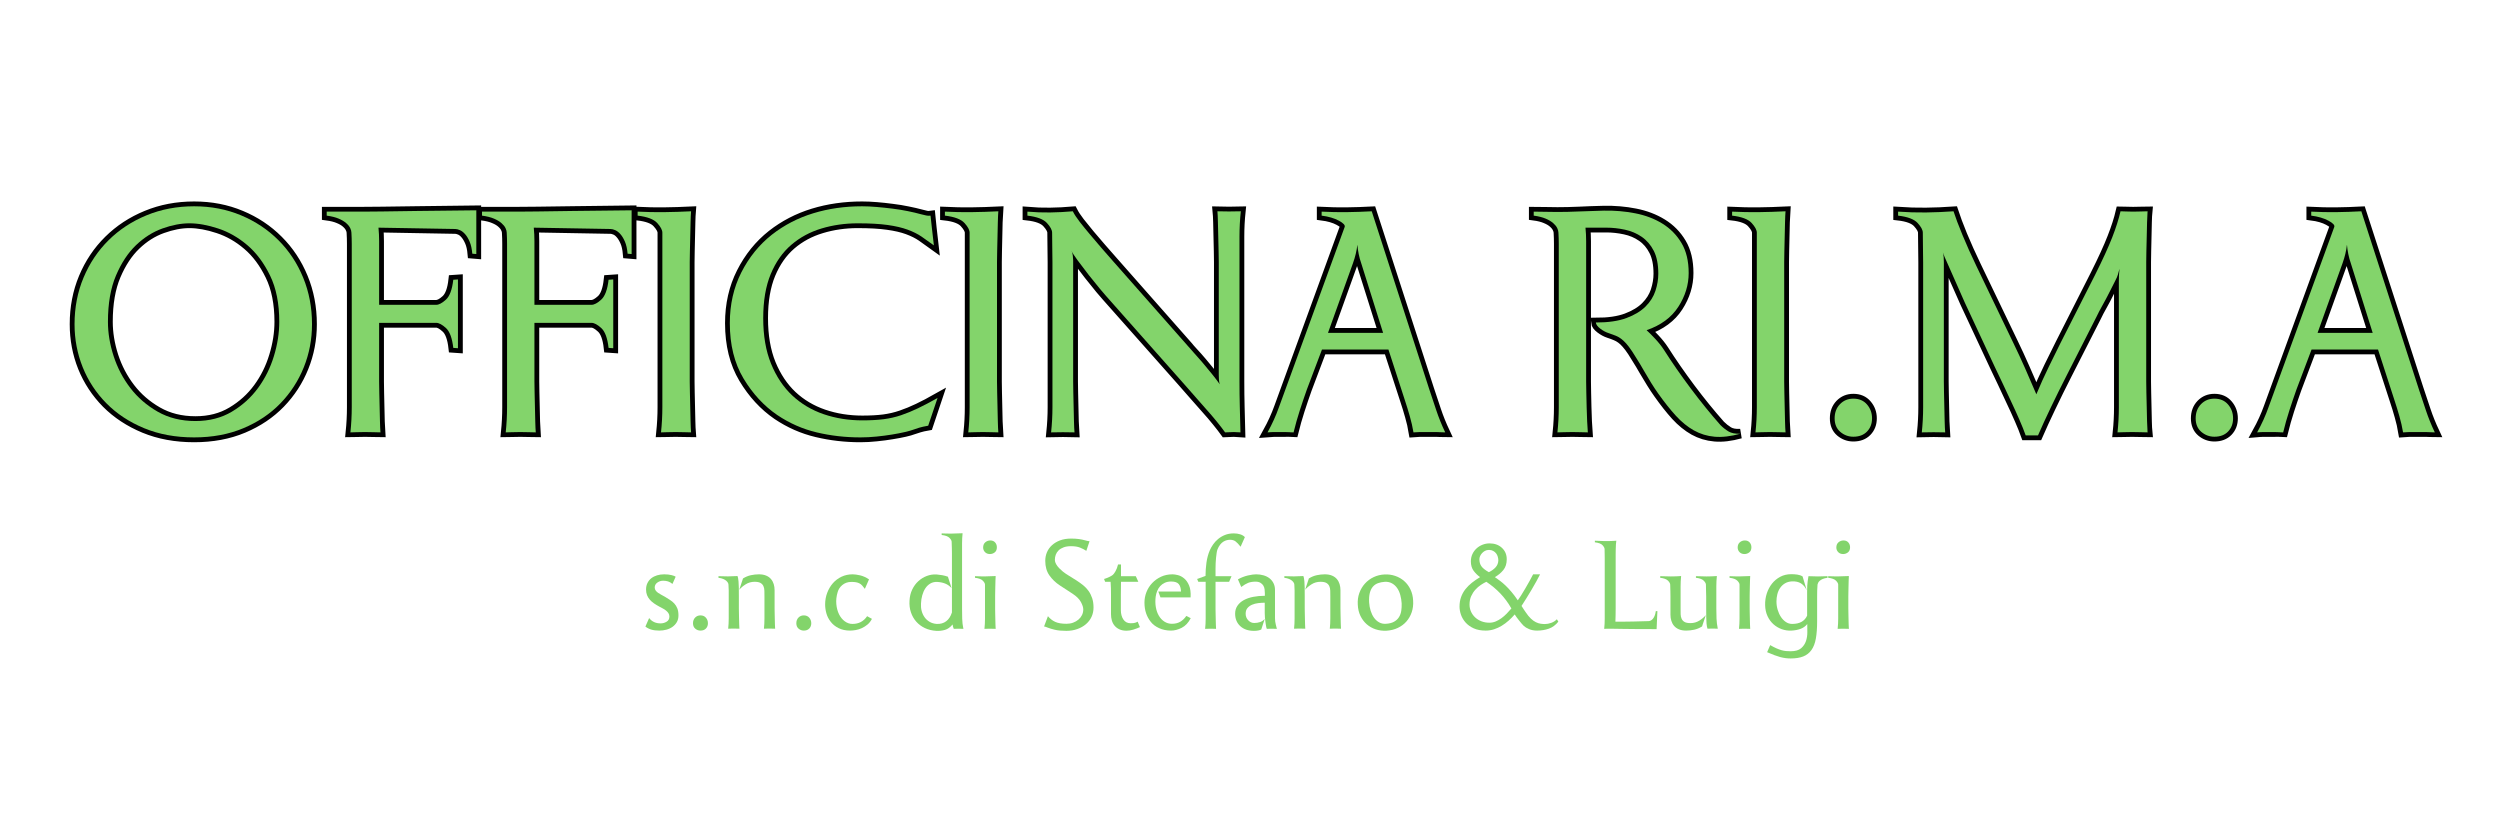
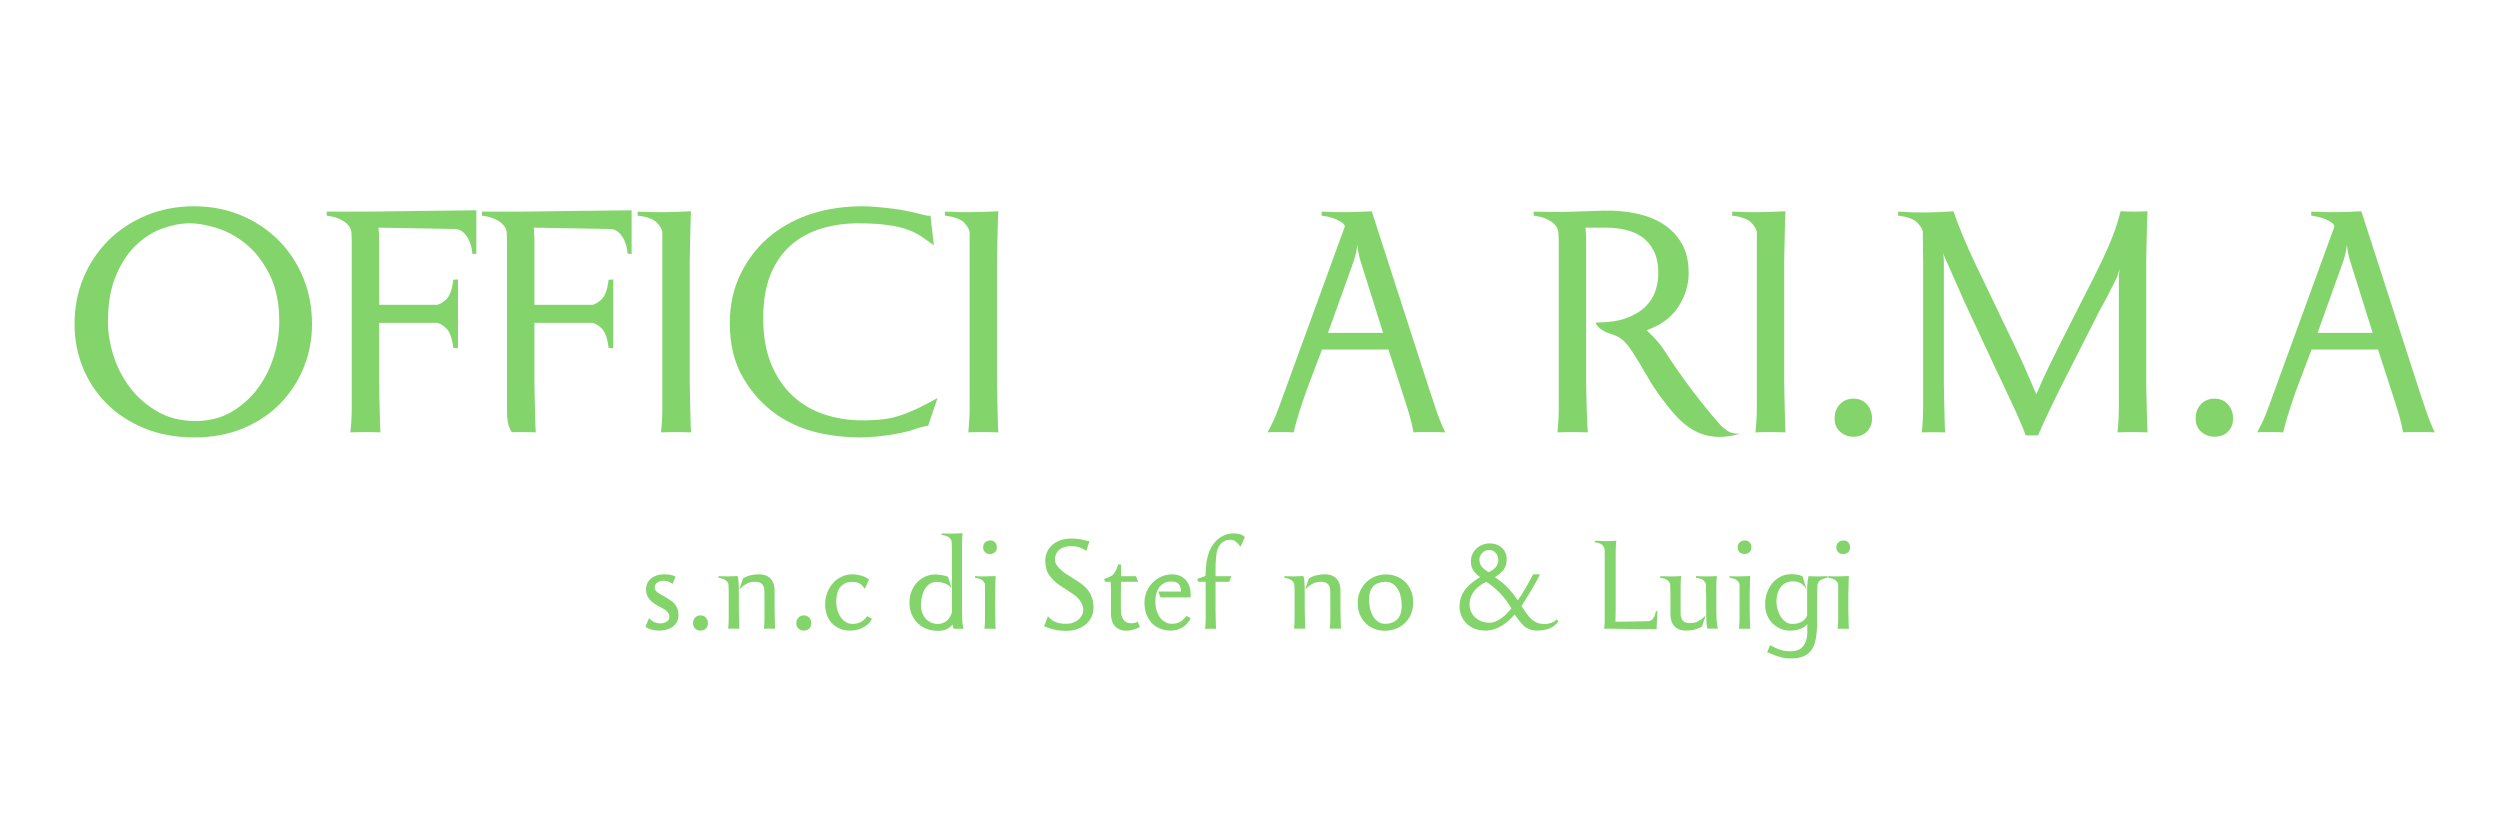
<svg xmlns="http://www.w3.org/2000/svg" width="3000" zoomAndPan="magnify" viewBox="0 0 2250 750" height="1000" preserveAspectRatio="xMidYMid meet" version="1.0">
  <defs>
    <g />
  </defs>
-   <path stroke-linecap="butt" transform="matrix(0.75, 0, 0, 0.75, 0, 109.846)" fill="none" stroke-linejoin="miter" d="M 232.969 378.46 C 210.792 378.46 190.797 374.773 172.99 367.403 C 155.245 360.028 140.146 350.08 127.687 337.559 C 115.292 324.971 105.802 310.554 99.214 294.309 C 92.693 278.002 89.427 260.747 89.427 242.549 C 89.427 222.523 93.016 203.898 100.193 186.679 C 107.432 169.392 117.479 154.424 130.328 141.767 C 143.177 129.049 158.344 119.101 175.828 111.924 C 193.307 104.684 212.359 101.064 232.969 101.064 C 253.255 101.064 272.01 104.684 289.229 111.924 C 306.453 119.101 321.391 129.049 334.047 141.767 C 346.766 154.424 356.682 169.392 363.792 186.679 C 370.901 203.898 374.458 222.523 374.458 242.549 C 374.458 260.747 371.161 278.002 364.573 294.309 C 358.052 310.554 348.688 324.971 336.49 337.559 C 324.359 350.08 309.552 360.028 292.068 367.403 C 274.589 374.773 254.885 378.46 232.969 378.46 Z M 227.297 121.512 C 217.182 121.512 206.354 123.601 194.807 127.773 C 183.328 131.882 172.76 138.569 163.109 147.835 C 153.521 157.033 145.526 169.163 139.135 184.231 C 132.745 199.299 129.547 217.793 129.547 239.71 C 129.547 253.085 131.797 266.783 136.297 280.809 C 140.865 294.83 147.552 307.585 156.354 319.064 C 165.161 330.543 176.12 340.038 189.234 347.538 C 202.344 355.038 217.443 358.788 234.536 358.788 C 251.104 358.788 265.651 355.038 278.177 347.538 C 290.766 340.038 301.266 330.543 309.682 319.064 C 318.099 307.585 324.422 294.83 328.661 280.809 C 332.969 266.783 335.12 253.085 335.12 239.71 C 335.12 217.793 331.438 199.299 324.068 184.231 C 316.76 169.163 307.693 157.033 296.865 147.835 C 286.036 138.569 274.328 131.882 261.734 127.773 C 249.214 123.601 237.729 121.512 227.297 121.512 Z M 571.604 158.403 L 566.813 158.007 C 566.286 152.137 565.214 147.346 563.583 143.627 C 561.953 139.84 560.125 136.809 558.104 134.528 C 556.146 132.241 554.089 130.642 551.938 129.731 C 549.786 128.819 547.927 128.361 546.359 128.361 L 454.188 126.7 C 454.708 132.049 454.974 137.46 454.974 142.939 C 454.974 148.418 454.974 153.835 454.974 159.184 L 454.974 219.262 L 523.464 219.262 C 526.724 219.262 530.609 217.205 535.109 213.096 C 539.672 208.924 542.609 200.965 543.917 189.221 L 549.589 188.83 L 549.589 271.413 L 543.917 271.023 C 542.609 259.283 539.672 251.356 535.109 247.247 C 530.609 243.069 526.724 240.981 523.464 240.981 L 454.974 240.981 L 454.974 311.533 C 454.974 314.726 455.036 319.132 455.167 324.741 C 455.297 330.351 455.427 336.09 455.557 341.96 C 455.688 347.83 455.818 353.575 455.948 359.184 C 456.078 364.793 456.276 369.195 456.536 372.392 C 454.708 372.392 452.036 372.325 448.516 372.195 C 445.057 372.064 441.536 372.002 437.948 372.002 C 434.359 372.002 430.932 372.064 427.672 372.195 C 424.474 372.325 422.094 372.392 420.531 372.392 C 421.573 362.215 422.094 352.137 422.094 342.158 C 422.094 332.111 422.094 322.033 422.094 311.924 L 422.094 159.575 C 422.094 155.007 422.094 150.538 422.094 146.168 C 422.094 141.736 421.964 137.267 421.703 132.767 C 421.703 131.132 421.214 129.34 420.234 127.382 C 419.323 125.361 417.724 123.34 415.443 121.314 C 413.224 119.293 410.224 117.502 406.438 115.934 C 402.724 114.304 397.927 113.096 392.057 112.314 L 392.057 107.523 L 420.531 107.523 C 424.51 107.523 429.172 107.523 434.521 107.523 C 439.87 107.523 447.828 107.455 458.396 107.325 C 468.964 107.194 483.182 106.997 501.057 106.736 C 518.932 106.413 542.448 106.116 571.604 105.856 Z M 757.969 158.403 L 753.172 158.007 C 752.651 152.137 751.573 147.346 749.943 143.627 C 748.313 139.84 746.484 136.809 744.464 134.528 C 742.505 132.241 740.453 130.642 738.302 129.731 C 736.146 128.819 734.286 128.361 732.724 128.361 L 640.552 126.7 C 641.073 132.049 641.333 137.46 641.333 142.939 C 641.333 148.418 641.333 153.835 641.333 159.184 L 641.333 219.262 L 709.828 219.262 C 713.089 219.262 716.969 217.205 721.469 213.096 C 726.036 208.924 728.974 200.965 730.276 189.221 L 735.953 188.83 L 735.953 271.413 L 730.276 271.023 C 728.974 259.283 726.036 251.356 721.469 247.247 C 716.969 243.069 713.089 240.981 709.828 240.981 L 641.333 240.981 L 641.333 311.533 C 641.333 314.726 641.401 319.132 641.531 324.741 C 641.661 330.351 641.792 336.09 641.922 341.96 C 642.052 347.83 642.182 353.575 642.313 359.184 C 642.443 364.793 642.641 369.195 642.901 372.392 C 641.073 372.392 638.401 372.325 634.875 372.195 C 631.417 372.064 627.896 372.002 624.307 372.002 C 620.719 372.002 617.297 372.064 614.036 372.195 C 610.839 372.325 608.458 372.392 606.891 372.392 C 607.938 362.215 608.458 352.137 608.458 342.158 C 608.458 332.111 608.458 322.033 608.458 311.924 L 608.458 159.575 C 608.458 155.007 608.458 150.538 608.458 146.168 C 608.458 141.736 608.328 137.267 608.068 132.767 C 608.068 131.132 607.578 129.34 606.599 127.382 C 605.688 125.361 604.089 123.34 601.802 121.314 C 599.589 119.293 596.583 117.502 592.802 115.934 C 589.083 114.304 584.292 113.096 578.417 112.314 L 578.417 107.523 L 606.891 107.523 C 610.87 107.523 615.536 107.523 620.885 107.523 C 626.234 107.523 634.193 107.455 644.76 107.325 C 655.328 107.194 669.547 106.997 687.422 106.736 C 705.292 106.413 728.807 106.116 757.969 105.856 Z M 765.172 107.523 C 775.87 108.043 786.536 108.236 797.167 108.106 C 807.865 107.976 818.563 107.653 829.26 107.127 C 829 110.325 828.807 114.731 828.677 120.34 C 828.547 125.95 828.411 131.689 828.281 137.559 C 828.151 143.429 828.021 149.168 827.891 154.778 C 827.76 160.392 827.698 164.793 827.698 167.991 L 827.698 311.533 C 827.698 314.726 827.76 319.132 827.891 324.741 C 828.021 330.351 828.151 336.09 828.281 341.96 C 828.411 347.83 828.547 353.575 828.677 359.184 C 828.807 364.793 829 369.195 829.26 372.392 C 827.438 372.392 824.76 372.325 821.24 372.195 C 817.781 372.064 814.26 372.002 810.672 372.002 C 807.083 372.002 803.656 372.064 800.396 372.195 C 797.203 372.325 794.818 372.392 793.255 372.392 C 794.297 362.215 794.818 352.137 794.818 342.158 C 794.818 332.111 794.818 322.033 794.818 311.924 L 794.818 132.767 C 794.818 129.569 792.734 125.689 788.557 121.122 C 784.448 116.554 776.651 113.622 765.172 112.314 Z M 1113.88 364.366 C 1109.313 365.153 1105.693 365.965 1103.016 366.814 C 1100.344 367.596 1097.932 368.382 1095.776 369.163 C 1093.688 370.012 1090.365 370.955 1085.797 372.002 C 1081.229 373.043 1076.078 374.023 1070.339 374.934 C 1064.599 375.913 1058.432 376.731 1051.844 377.382 C 1045.323 378.101 1038.865 378.46 1032.469 378.46 C 1014.339 378.46 996.854 376.434 980.026 372.392 C 963.193 368.413 947.411 361.465 932.667 351.549 C 916.688 340.59 903.214 325.981 892.255 307.715 C 881.297 289.387 875.818 267.273 875.818 241.377 C 875.818 218.934 880.417 198.648 889.615 180.512 C 898.813 162.314 911.042 147.179 926.307 135.111 C 940.984 123.632 957.453 115.085 975.719 109.476 C 994.052 103.866 1013.651 101.064 1034.526 101.064 C 1039.875 101.064 1045.682 101.325 1051.943 101.846 C 1058.203 102.366 1064.531 103.054 1070.922 103.898 C 1077.38 104.684 1083.547 105.694 1089.417 106.934 C 1095.287 108.106 1100.635 109.346 1105.464 110.653 C 1107.88 111.236 1109.87 111.726 1111.432 112.122 C 1113.063 112.512 1114.792 112.575 1116.62 112.314 C 1116.88 115.252 1117.401 120.142 1118.182 126.991 C 1119.031 133.778 1119.849 140.757 1120.63 147.929 C 1115.542 144.215 1110.651 140.757 1105.953 137.559 C 1101.323 134.361 1095.714 131.559 1089.125 129.142 C 1082.599 126.731 1074.609 124.872 1065.151 123.569 C 1055.693 122.2 1043.724 121.512 1029.24 121.512 C 1014.042 121.512 999.563 123.601 985.797 127.773 C 972.036 131.882 959.932 138.408 949.495 147.346 C 939.125 156.283 930.906 167.991 924.839 182.471 C 918.839 196.887 915.839 214.502 915.839 235.309 C 915.839 256.444 918.969 274.71 925.229 290.101 C 931.557 305.434 940.036 318.122 950.672 328.163 C 961.37 338.148 973.927 345.616 988.344 350.57 C 1002.823 355.528 1018.349 358.007 1034.917 358.007 C 1044.505 358.007 1052.953 357.554 1060.26 356.637 C 1067.63 355.658 1074.641 354.028 1081.297 351.747 C 1088.016 349.46 1094.833 346.658 1101.745 343.33 C 1108.724 340.002 1116.49 335.929 1125.031 331.101 Z M 1133.891 107.523 C 1144.589 108.043 1155.255 108.236 1165.885 108.106 C 1176.583 107.976 1187.281 107.653 1197.979 107.127 C 1197.719 110.325 1197.521 114.731 1197.391 120.34 C 1197.26 125.95 1197.13 131.689 1197 137.559 C 1196.87 143.429 1196.74 149.168 1196.609 154.778 C 1196.479 160.392 1196.412 164.793 1196.412 167.991 L 1196.412 311.533 C 1196.412 314.726 1196.479 319.132 1196.609 324.741 C 1196.74 330.351 1196.87 336.09 1197 341.96 C 1197.13 347.83 1197.26 353.575 1197.391 359.184 C 1197.521 364.793 1197.719 369.195 1197.979 372.392 C 1196.151 372.392 1193.479 372.325 1189.953 372.195 C 1186.5 372.064 1182.974 372.002 1179.391 372.002 C 1175.802 372.002 1172.375 372.064 1169.115 372.195 C 1165.917 372.325 1163.537 372.392 1161.974 372.392 C 1163.016 362.215 1163.537 352.137 1163.537 342.158 C 1163.537 332.111 1163.537 322.033 1163.537 311.924 L 1163.537 132.767 C 1163.537 129.569 1161.448 125.689 1157.276 121.122 C 1153.167 116.554 1145.37 113.622 1133.891 112.314 Z M 1232.891 107.523 C 1241.958 108.304 1251.026 108.627 1260.094 108.497 C 1269.224 108.366 1278.323 107.913 1287.391 107.127 C 1289.281 110.846 1292.089 115.122 1295.807 119.944 C 1299.526 124.71 1303.568 129.7 1307.938 134.918 C 1312.375 140.137 1317.005 145.549 1321.833 151.158 C 1326.662 156.767 1331.359 162.116 1335.922 167.205 L 1426.042 269.361 C 1426.823 270.465 1428.813 272.752 1432.01 276.21 C 1435.271 279.663 1438.828 283.679 1442.677 288.241 C 1446.589 292.809 1450.469 297.507 1454.318 302.335 C 1458.167 307.096 1461.297 311.205 1463.714 314.663 C 1463.188 313.096 1462.865 311.106 1462.734 308.694 C 1462.604 306.278 1462.537 304.387 1462.537 303.017 L 1462.537 167.991 C 1462.537 164.793 1462.474 160.392 1462.344 154.778 C 1462.214 149.168 1462.083 143.429 1461.948 137.559 C 1461.818 131.689 1461.688 125.95 1461.557 120.34 C 1461.427 114.731 1461.198 110.325 1460.875 107.127 C 1470.005 107.392 1479.365 107.392 1488.958 107.127 C 1487.912 117.241 1487.391 127.319 1487.391 137.361 C 1487.391 147.346 1487.391 157.424 1487.391 167.601 L 1487.391 311.043 C 1487.391 321.481 1487.521 331.783 1487.781 341.96 C 1488.042 352.07 1488.302 362.215 1488.563 372.392 C 1485.37 372.132 1482.693 372.002 1480.542 372.002 C 1478.391 372.002 1474.932 372.132 1470.172 372.392 C 1467.495 368.674 1464.135 364.335 1460.094 359.377 C 1456.115 354.418 1451.708 349.267 1446.88 343.918 C 1442.057 338.57 1437.162 333.023 1432.203 327.283 C 1427.313 321.543 1422.453 315.997 1417.625 310.648 L 1327.021 208.497 C 1326.5 207.976 1324.151 205.236 1319.974 200.278 C 1315.865 195.319 1311.396 189.778 1306.568 183.648 C 1301.807 177.512 1297.339 171.642 1293.167 166.033 C 1289.057 160.424 1286.609 156.543 1285.828 154.387 C 1286.609 155.955 1287.13 157.944 1287.391 160.356 C 1287.651 162.773 1287.781 164.663 1287.781 166.033 L 1287.781 311.533 C 1287.781 314.726 1287.849 319.132 1287.979 324.741 C 1288.109 330.351 1288.24 336.09 1288.37 341.96 C 1288.5 347.83 1288.63 353.575 1288.76 359.184 C 1288.891 364.793 1289.089 369.195 1289.349 372.392 C 1280.281 372.132 1270.953 372.132 1261.365 372.392 C 1262.406 362.215 1262.932 352.137 1262.932 342.158 C 1262.932 332.111 1262.932 322.033 1262.932 311.924 L 1262.932 168.382 C 1262.932 162.512 1262.865 156.637 1262.734 150.767 C 1262.604 144.898 1262.537 138.898 1262.537 132.767 C 1262.537 129.569 1260.453 125.689 1256.276 121.122 C 1252.167 116.554 1244.37 113.622 1232.891 112.314 Z M 1659.755 252.918 L 1633.63 170.043 C 1632.328 166.262 1631.25 162.382 1630.401 158.403 C 1629.62 154.356 1629.099 150.606 1628.839 147.148 C 1628.052 154.387 1626.328 161.726 1623.651 169.163 L 1593.615 252.918 Z M 1613.573 125.913 C 1614.422 123.762 1612.104 121.221 1606.625 118.283 C 1601.146 115.351 1594.266 113.361 1585.979 112.314 L 1585.979 107.523 C 1596.089 108.043 1606.172 108.236 1616.214 108.106 C 1626.26 107.976 1636.208 107.653 1646.057 107.127 L 1715.042 320.335 C 1717.974 329.142 1720.844 337.752 1723.651 346.168 C 1726.453 354.585 1729.979 363.325 1734.219 372.392 C 1731.542 372.392 1729.458 372.325 1727.958 372.195 C 1726.521 372.064 1725.052 372.002 1723.552 372.002 C 1722.12 372.002 1720.583 372.002 1718.953 372.002 C 1717.391 372.002 1715.141 372.002 1712.203 372.002 C 1709.005 372.002 1706.266 372.002 1703.984 372.002 C 1701.698 372.002 1699.089 372.132 1696.156 372.392 C 1695.115 365.997 1693.646 359.538 1691.755 353.017 C 1689.927 346.429 1687.938 339.939 1685.787 333.549 L 1666.115 272.981 L 1586.37 272.981 L 1568.37 320.726 C 1565.432 329.012 1562.563 337.491 1559.755 346.168 C 1556.953 354.846 1554.474 363.585 1552.323 372.392 C 1549.646 372.392 1548.115 372.325 1547.724 372.195 C 1547.333 372.064 1545.375 372.002 1541.849 372.002 C 1535.719 372.002 1531.448 372.002 1529.031 372.002 C 1526.62 372.002 1523.948 372.132 1521.01 372.392 C 1526.62 362.215 1531.188 352.205 1534.708 342.351 Z M 1868.948 107.913 C 1877.229 107.913 1885.776 107.715 1894.583 107.325 C 1903.391 106.866 1913.401 106.507 1924.62 106.247 C 1937.474 105.986 1950.026 107.064 1962.292 109.476 C 1974.557 111.892 1985.417 116.033 1994.875 121.903 C 2004.401 127.773 2012.031 135.538 2017.771 145.189 C 2023.511 154.778 2026.38 166.783 2026.38 181.2 C 2026.38 195.356 2022.24 208.856 2013.953 221.705 C 2005.672 234.559 1992.984 243.918 1975.891 249.788 C 1978.307 251.877 1981.636 255.205 1985.875 259.767 C 1990.177 264.335 1993.797 268.872 1996.734 273.372 C 2006.125 288.111 2016.761 303.444 2028.63 319.356 C 2040.505 335.21 2052.474 349.95 2064.542 363.585 C 2067.479 366.523 2070.672 369.064 2074.13 371.215 C 2077.589 373.372 2082.38 374.283 2088.516 373.955 C 2076.771 377.221 2066.432 378.424 2057.495 377.575 C 2048.563 376.793 2040.276 374.283 2032.646 370.043 C 2025.011 365.736 2017.771 359.866 2010.922 352.429 C 2004.136 344.929 1997.156 336.09 1989.984 325.913 C 1987.307 322.194 1984.438 317.856 1981.37 312.903 C 1978.307 307.944 1975.339 303.017 1972.469 298.127 C 1969.662 293.168 1966.99 288.7 1964.443 284.721 C 1961.964 280.679 1960.042 277.58 1958.672 275.424 C 1955.995 271.382 1953.583 268.184 1951.432 265.835 C 1949.344 263.424 1947.287 261.497 1945.266 260.064 C 1943.245 258.564 1941.094 257.356 1938.807 256.444 C 1936.589 255.465 1933.849 254.455 1930.589 253.408 C 1927.13 252.299 1923.74 250.476 1920.412 247.929 C 1917.089 245.387 1915.292 242.939 1915.031 240.59 C 1929.969 240.59 1942.234 238.799 1951.823 235.21 C 1961.474 231.559 1969.109 226.924 1974.719 221.314 C 1980.328 215.705 1984.276 209.444 1986.557 202.528 C 1988.839 195.549 1989.984 188.7 1989.984 181.981 C 1989.984 170.762 1988.156 161.632 1984.505 154.585 C 1980.917 147.476 1976.12 141.866 1970.12 137.757 C 1964.12 133.58 1957.365 130.71 1949.865 129.142 C 1942.365 127.512 1934.896 126.7 1927.458 126.7 L 1902.604 126.7 C 1903.125 132.049 1903.391 137.46 1903.391 142.939 C 1903.391 148.418 1903.391 153.835 1903.391 159.184 L 1903.391 311.533 C 1903.391 314.726 1903.453 319.132 1903.583 324.741 C 1903.714 330.351 1903.844 336.09 1903.974 341.96 C 1904.104 347.83 1904.302 353.575 1904.563 359.184 C 1904.823 364.793 1905.083 369.195 1905.344 372.392 C 1903.521 372.392 1900.844 372.325 1897.323 372.195 C 1893.865 372.064 1890.344 372.002 1886.755 372.002 C 1883.167 372.002 1879.677 372.064 1876.287 372.195 C 1872.958 372.325 1870.51 372.392 1868.948 372.392 C 1869.99 362.215 1870.51 352.137 1870.51 342.158 C 1870.51 332.111 1870.51 322.033 1870.51 311.924 L 1870.51 159.575 C 1870.51 155.007 1870.51 150.538 1870.51 146.168 C 1870.51 141.736 1870.38 137.267 1870.12 132.767 C 1870.12 131.132 1869.63 129.34 1868.651 127.382 C 1867.74 125.361 1866.141 123.34 1863.859 121.314 C 1861.641 119.293 1858.641 117.502 1854.854 115.934 C 1851.141 114.304 1846.344 113.096 1840.474 112.314 L 1840.474 107.523 C 1845.302 107.523 1850.031 107.585 1854.662 107.715 C 1859.359 107.846 1864.12 107.913 1868.948 107.913 Z M 2078.526 107.523 C 2089.224 108.043 2099.891 108.236 2110.521 108.106 C 2121.219 107.976 2131.917 107.653 2142.615 107.127 C 2142.354 110.325 2142.162 114.731 2142.031 120.34 C 2141.896 125.95 2141.766 131.689 2141.636 137.559 C 2141.505 143.429 2141.375 149.168 2141.245 154.778 C 2141.115 160.392 2141.052 164.793 2141.052 167.991 L 2141.052 311.533 C 2141.052 314.726 2141.115 319.132 2141.245 324.741 C 2141.375 330.351 2141.505 336.09 2141.636 341.96 C 2141.766 347.83 2141.896 353.575 2142.031 359.184 C 2142.162 364.793 2142.354 369.195 2142.615 372.392 C 2140.792 372.392 2138.115 372.325 2134.594 372.195 C 2131.136 372.064 2127.615 372.002 2124.026 372.002 C 2120.438 372.002 2117.011 372.064 2113.75 372.195 C 2110.557 372.325 2108.172 372.392 2106.609 372.392 C 2107.651 362.215 2108.172 352.137 2108.172 342.158 C 2108.172 332.111 2108.172 322.033 2108.172 311.924 L 2108.172 132.767 C 2108.172 129.569 2106.089 125.689 2101.912 121.122 C 2097.802 116.554 2090.005 113.622 2078.526 112.314 Z M 2224.005 377.575 C 2218.136 377.575 2212.917 375.653 2208.349 371.804 C 2203.849 367.955 2201.599 362.543 2201.599 355.564 C 2201.599 348.648 2203.719 342.971 2207.958 338.538 C 2212.266 334.101 2217.615 331.882 2224.005 331.882 C 2230.922 331.882 2236.365 334.231 2240.344 338.929 C 2244.391 343.627 2246.412 349.168 2246.412 355.564 C 2246.412 361.955 2244.391 367.236 2240.344 371.413 C 2236.365 375.523 2230.922 377.575 2224.005 377.575 Z M 2277.724 107.523 C 2288.943 108.304 2300.031 108.627 2310.99 108.497 C 2321.948 108.366 2333.037 107.913 2344.261 107.127 C 2346.672 114.564 2350.261 124.122 2355.021 135.799 C 2359.849 147.408 2365.328 159.606 2371.458 172.392 L 2415.979 264.955 C 2420.547 274.351 2425.208 284.46 2429.974 295.288 C 2434.802 306.116 2439.365 316.585 2443.672 326.694 C 2448.172 315.736 2453.162 304.648 2458.641 293.429 C 2464.12 282.21 2468.75 272.851 2472.537 265.346 L 2514.12 183.252 C 2523.255 165.054 2530.068 150.148 2534.573 138.538 C 2539.136 126.929 2542.495 116.455 2544.651 107.127 C 2545.953 107.127 2548.011 107.194 2550.813 107.325 C 2553.62 107.455 2556.62 107.523 2559.813 107.523 C 2563.078 107.523 2566.307 107.455 2569.5 107.325 C 2572.698 107.194 2575.24 107.127 2577.136 107.127 C 2576.807 110.325 2576.578 114.731 2576.448 120.34 C 2576.318 125.95 2576.188 131.689 2576.057 137.559 C 2575.927 143.429 2575.797 149.168 2575.667 154.778 C 2575.537 160.392 2575.469 164.793 2575.469 167.991 L 2575.469 311.533 C 2575.469 314.726 2575.537 319.132 2575.667 324.741 C 2575.797 330.351 2575.927 336.09 2576.057 341.96 C 2576.188 347.83 2576.318 353.575 2576.448 359.184 C 2576.578 364.793 2576.807 369.195 2577.136 372.392 C 2575.24 372.392 2572.537 372.325 2569.011 372.195 C 2565.557 372.064 2562.031 372.002 2558.443 372.002 C 2554.859 372.002 2551.464 372.064 2548.271 372.195 C 2545.073 372.325 2542.662 372.392 2541.026 372.392 C 2542.073 362.215 2542.594 352.137 2542.594 342.158 C 2542.594 332.111 2542.594 322.033 2542.594 311.924 L 2542.594 190.887 C 2542.594 188.731 2542.662 186.257 2542.792 183.45 C 2542.922 180.642 2543.146 178.163 2543.474 176.012 L 2541.422 183.252 C 2541.156 184.559 2540.016 187.168 2537.995 191.08 C 2535.974 194.929 2533.688 199.398 2531.146 204.486 C 2528.667 209.575 2525.958 214.726 2523.026 219.944 C 2520.089 225.101 2517.677 229.7 2515.787 233.741 L 2480.068 303.898 C 2473.677 316.424 2467.417 329.111 2461.281 341.96 C 2455.151 354.747 2449.932 366.096 2445.63 376.012 L 2430.854 376.012 C 2428.964 370.663 2426.417 364.335 2423.219 357.028 C 2420.026 349.658 2416.599 342.158 2412.948 334.523 C 2409.359 326.892 2405.901 319.491 2402.573 312.314 C 2399.25 305.075 2396.38 299.038 2393.964 294.21 L 2357.859 216.913 C 2353.88 208.106 2349.802 198.908 2345.63 189.319 C 2341.521 179.668 2337.443 170.434 2333.396 161.632 C 2333.136 161.043 2332.813 160.163 2332.422 158.986 C 2332.026 157.814 2331.703 156.934 2331.443 156.346 C 2331.964 157.976 2332.287 159.997 2332.422 162.413 C 2332.552 164.825 2332.615 166.684 2332.615 167.991 L 2332.615 311.533 C 2332.615 314.726 2332.682 319.132 2332.813 324.741 C 2332.943 330.351 2333.073 336.09 2333.203 341.96 C 2333.333 347.83 2333.464 353.575 2333.594 359.184 C 2333.724 364.793 2333.922 369.195 2334.182 372.392 C 2325.115 372.132 2315.787 372.132 2306.198 372.392 C 2307.24 362.215 2307.761 352.137 2307.761 342.158 C 2307.761 332.111 2307.761 322.033 2307.761 311.924 L 2307.761 168.382 C 2307.761 162.512 2307.698 156.637 2307.568 150.767 C 2307.438 144.898 2307.37 138.898 2307.37 132.767 C 2307.37 129.569 2305.281 125.689 2301.109 121.122 C 2297 116.554 2289.203 113.622 2277.724 112.314 Z M 2657.25 377.575 C 2651.375 377.575 2646.156 375.653 2641.594 371.804 C 2637.094 367.955 2634.839 362.543 2634.839 355.564 C 2634.839 348.648 2636.958 342.971 2641.203 338.538 C 2645.505 334.101 2650.854 331.882 2657.25 331.882 C 2664.162 331.882 2669.609 334.231 2673.589 338.929 C 2677.63 343.627 2679.656 349.168 2679.656 355.564 C 2679.656 361.955 2677.63 367.236 2673.589 371.413 C 2669.609 375.523 2664.162 377.575 2657.25 377.575 Z M 2847.266 252.918 L 2821.141 170.043 C 2819.839 166.262 2818.761 162.382 2817.912 158.403 C 2817.13 154.356 2816.61 150.606 2816.344 147.148 C 2815.563 154.387 2813.833 161.726 2811.162 169.163 L 2781.12 252.918 Z M 2801.083 125.913 C 2801.932 123.762 2799.615 121.221 2794.136 118.283 C 2788.656 115.351 2781.776 113.361 2773.49 112.314 L 2773.49 107.523 C 2783.599 108.043 2793.677 108.236 2803.724 108.106 C 2813.771 107.976 2823.719 107.653 2833.568 107.127 L 2902.547 320.335 C 2905.485 329.142 2908.354 337.752 2911.162 346.168 C 2913.964 354.585 2917.49 363.325 2921.729 372.392 C 2919.052 372.392 2916.964 372.325 2915.464 372.195 C 2914.031 372.064 2912.563 372.002 2911.063 372.002 C 2909.625 372.002 2908.094 372.002 2906.464 372.002 C 2904.896 372.002 2902.646 372.002 2899.714 372.002 C 2896.516 372.002 2893.776 372.002 2891.495 372.002 C 2889.208 372.002 2886.599 372.132 2883.667 372.392 C 2882.62 365.997 2881.151 359.538 2879.261 353.017 C 2877.438 346.429 2875.448 339.939 2873.292 333.549 L 2853.625 272.981 L 2773.88 272.981 L 2755.875 320.726 C 2752.943 329.012 2750.073 337.491 2747.266 346.168 C 2744.464 354.846 2741.984 363.585 2739.828 372.392 C 2737.156 372.392 2735.625 372.325 2735.229 372.195 C 2734.839 372.064 2732.886 372.002 2729.359 372.002 C 2723.229 372.002 2718.958 372.002 2716.542 372.002 C 2714.13 372.002 2711.453 372.132 2708.521 372.392 C 2714.13 362.215 2718.693 352.205 2722.219 342.351 Z M 2801.083 125.913 " stroke="#000000" stroke-width="11.523" stroke-opacity="1" stroke-miterlimit="4" />
  <g fill="#83d46b" fill-opacity="1">
    <g transform="translate(56.871, 388.846)">
      <g>
        <path d="M 117.828 4.812 C 101.191 4.812 86.211 2.055 72.891 -3.453 C 59.566 -8.961 48.242 -16.426 38.922 -25.844 C 29.609 -35.27 22.492 -46.094 17.578 -58.312 C 12.672 -70.531 10.219 -83.457 10.219 -97.094 C 10.219 -112.113 12.922 -126.086 18.328 -139.016 C 23.742 -151.941 31.258 -163.16 40.875 -172.672 C 50.5 -182.191 61.875 -189.656 75 -195.062 C 88.125 -200.477 102.398 -203.188 117.828 -203.188 C 133.055 -203.188 147.129 -200.477 160.047 -195.062 C 172.973 -189.656 184.195 -182.191 193.719 -172.672 C 203.238 -163.16 210.656 -151.941 215.969 -139.016 C 221.281 -126.086 223.938 -112.113 223.938 -97.094 C 223.938 -83.457 221.477 -70.531 216.562 -58.312 C 211.656 -46.094 204.641 -35.27 195.516 -25.844 C 186.398 -16.426 175.281 -8.961 162.156 -3.453 C 149.031 2.055 134.254 4.812 117.828 4.812 Z M 113.625 -187.859 C 106.008 -187.859 97.891 -186.305 89.266 -183.203 C 80.648 -180.098 72.734 -175.086 65.516 -168.172 C 58.305 -161.254 52.297 -152.133 47.484 -140.812 C 42.68 -129.5 40.281 -115.625 40.281 -99.188 C 40.281 -89.164 41.984 -78.895 45.391 -68.375 C 48.797 -57.852 53.801 -48.285 60.406 -39.672 C 67.02 -31.055 75.238 -23.941 85.062 -18.328 C 94.883 -12.723 106.207 -9.922 119.031 -9.922 C 131.457 -9.922 142.379 -12.723 151.797 -18.328 C 161.211 -23.941 169.078 -31.055 175.391 -39.672 C 181.703 -48.285 186.457 -57.852 189.656 -68.375 C 192.863 -78.895 194.469 -89.164 194.469 -99.188 C 194.469 -115.625 191.711 -129.5 186.203 -140.812 C 180.691 -152.133 173.879 -161.254 165.766 -168.172 C 157.648 -175.086 148.883 -180.098 139.469 -183.203 C 130.051 -186.305 121.438 -187.859 113.625 -187.859 Z M 113.625 -187.859 " />
      </g>
    </g>
  </g>
  <g fill="#83d46b" fill-opacity="1">
    <g transform="translate(291.327, 388.846)">
      <g>
        <path d="M 137.359 -160.203 L 133.75 -160.516 C 133.352 -164.922 132.551 -168.523 131.344 -171.328 C 130.145 -174.129 128.797 -176.379 127.297 -178.078 C 125.797 -179.785 124.242 -180.988 122.641 -181.688 C 121.035 -182.395 119.629 -182.75 118.422 -182.75 L 49.297 -183.953 C 49.691 -179.941 49.891 -175.883 49.891 -171.781 C 49.891 -167.676 49.891 -163.617 49.891 -159.609 L 49.891 -114.516 L 101.297 -114.516 C 103.703 -114.516 106.609 -116.066 110.016 -119.172 C 113.422 -122.285 115.625 -128.25 116.625 -137.062 L 120.828 -137.359 L 120.828 -75.438 L 116.625 -75.75 C 115.625 -84.562 113.422 -90.52 110.016 -93.625 C 106.609 -96.727 103.703 -98.281 101.297 -98.281 L 49.891 -98.281 L 49.891 -45.391 C 49.891 -42.984 49.941 -39.676 50.047 -35.469 C 50.148 -31.258 50.25 -26.953 50.344 -22.547 C 50.445 -18.141 50.547 -13.832 50.641 -9.625 C 50.742 -5.414 50.895 -2.109 51.094 0.297 C 49.695 0.297 47.691 0.242 45.078 0.141 C 42.473 0.047 39.816 0 37.109 0 C 34.41 0 31.859 0.047 29.453 0.141 C 27.047 0.242 25.242 0.297 24.047 0.297 C 24.848 -7.316 25.25 -14.879 25.25 -22.391 C 25.25 -29.91 25.25 -37.477 25.25 -45.094 L 25.25 -159.312 C 25.25 -162.719 25.25 -166.07 25.25 -169.375 C 25.25 -172.676 25.148 -176.031 24.953 -179.438 C 24.953 -180.645 24.598 -182 23.891 -183.5 C 23.191 -185 21.988 -186.5 20.281 -188 C 18.582 -189.508 16.328 -190.863 13.516 -192.062 C 10.711 -193.27 7.109 -194.176 2.703 -194.781 L 2.703 -198.375 L 24.047 -198.375 C 27.055 -198.375 30.562 -198.375 34.562 -198.375 C 38.57 -198.375 44.535 -198.426 52.453 -198.531 C 60.367 -198.633 71.035 -198.785 84.453 -198.984 C 97.879 -199.18 115.516 -199.379 137.359 -199.578 Z M 137.359 -160.203 " />
      </g>
    </g>
  </g>
  <g fill="#83d46b" fill-opacity="1">
    <g transform="translate(431.099, 388.846)">
      <g>
-         <path d="M 137.359 -160.203 L 133.75 -160.516 C 133.352 -164.922 132.551 -168.523 131.344 -171.328 C 130.145 -174.129 128.797 -176.379 127.297 -178.078 C 125.797 -179.785 124.242 -180.988 122.641 -181.688 C 121.035 -182.395 119.629 -182.75 118.422 -182.75 L 49.297 -183.953 C 49.691 -179.941 49.891 -175.883 49.891 -171.781 C 49.891 -167.676 49.891 -163.617 49.891 -159.609 L 49.891 -114.516 L 101.297 -114.516 C 103.703 -114.516 106.609 -116.066 110.016 -119.172 C 113.422 -122.285 115.625 -128.25 116.625 -137.062 L 120.828 -137.359 L 120.828 -75.438 L 116.625 -75.75 C 115.625 -84.562 113.422 -90.52 110.016 -93.625 C 106.609 -96.727 103.703 -98.281 101.297 -98.281 L 49.891 -98.281 L 49.891 -45.391 C 49.891 -42.984 49.941 -39.676 50.047 -35.469 C 50.148 -31.258 50.25 -26.953 50.344 -22.547 C 50.445 -18.141 50.547 -13.832 50.641 -9.625 C 50.742 -5.414 50.895 -2.109 51.094 0.297 C 49.695 0.297 47.691 0.242 45.078 0.141 C 42.473 0.047 39.816 0 37.109 0 C 34.41 0 31.859 0.047 29.453 0.141 C 27.047 0.242 25.242 0.297 24.047 0.297 C 24.848 -7.316 25.25 -14.879 25.25 -22.391 C 25.25 -29.91 25.25 -37.477 25.25 -45.094 L 25.25 -159.312 C 25.25 -162.719 25.25 -166.07 25.25 -169.375 C 25.25 -172.676 25.148 -176.031 24.953 -179.438 C 24.953 -180.645 24.598 -182 23.891 -183.5 C 23.191 -185 21.988 -186.5 20.281 -188 C 18.582 -189.508 16.328 -190.863 13.516 -192.062 C 10.711 -193.27 7.109 -194.176 2.703 -194.781 L 2.703 -198.375 L 24.047 -198.375 C 27.055 -198.375 30.562 -198.375 34.562 -198.375 C 38.57 -198.375 44.535 -198.426 52.453 -198.531 C 60.367 -198.633 71.035 -198.785 84.453 -198.984 C 97.879 -199.18 115.516 -199.379 137.359 -199.578 Z M 137.359 -160.203 " />
+         <path d="M 137.359 -160.203 L 133.75 -160.516 C 133.352 -164.922 132.551 -168.523 131.344 -171.328 C 130.145 -174.129 128.797 -176.379 127.297 -178.078 C 125.797 -179.785 124.242 -180.988 122.641 -181.688 C 121.035 -182.395 119.629 -182.75 118.422 -182.75 L 49.297 -183.953 C 49.691 -179.941 49.891 -175.883 49.891 -171.781 C 49.891 -167.676 49.891 -163.617 49.891 -159.609 L 49.891 -114.516 L 101.297 -114.516 C 103.703 -114.516 106.609 -116.066 110.016 -119.172 C 113.422 -122.285 115.625 -128.25 116.625 -137.062 L 120.828 -137.359 L 120.828 -75.438 L 116.625 -75.75 C 115.625 -84.562 113.422 -90.52 110.016 -93.625 C 106.609 -96.727 103.703 -98.281 101.297 -98.281 L 49.891 -98.281 L 49.891 -45.391 C 49.891 -42.984 49.941 -39.676 50.047 -35.469 C 50.148 -31.258 50.25 -26.953 50.344 -22.547 C 50.445 -18.141 50.547 -13.832 50.641 -9.625 C 50.742 -5.414 50.895 -2.109 51.094 0.297 C 49.695 0.297 47.691 0.242 45.078 0.141 C 42.473 0.047 39.816 0 37.109 0 C 34.41 0 31.859 0.047 29.453 0.141 C 24.848 -7.316 25.25 -14.879 25.25 -22.391 C 25.25 -29.91 25.25 -37.477 25.25 -45.094 L 25.25 -159.312 C 25.25 -162.719 25.25 -166.07 25.25 -169.375 C 25.25 -172.676 25.148 -176.031 24.953 -179.438 C 24.953 -180.645 24.598 -182 23.891 -183.5 C 23.191 -185 21.988 -186.5 20.281 -188 C 18.582 -189.508 16.328 -190.863 13.516 -192.062 C 10.711 -193.27 7.109 -194.176 2.703 -194.781 L 2.703 -198.375 L 24.047 -198.375 C 27.055 -198.375 30.562 -198.375 34.562 -198.375 C 38.57 -198.375 44.535 -198.426 52.453 -198.531 C 60.367 -198.633 71.035 -198.785 84.453 -198.984 C 97.879 -199.18 115.516 -199.379 137.359 -199.578 Z M 137.359 -160.203 " />
      </g>
    </g>
  </g>
  <g fill="#83d46b" fill-opacity="1">
    <g transform="translate(570.871, 388.846)">
      <g>
        <path d="M 3 -198.375 C 11.02 -197.977 19.035 -197.828 27.047 -197.922 C 35.066 -198.023 43.082 -198.281 51.094 -198.688 C 50.895 -196.281 50.742 -192.973 50.641 -188.766 C 50.547 -184.555 50.445 -180.242 50.344 -175.828 C 50.25 -171.422 50.148 -167.113 50.047 -162.906 C 49.941 -158.695 49.891 -155.395 49.891 -153 L 49.891 -45.391 C 49.891 -42.984 49.941 -39.676 50.047 -35.469 C 50.148 -31.258 50.25 -26.953 50.344 -22.547 C 50.445 -18.141 50.547 -13.832 50.641 -9.625 C 50.742 -5.414 50.895 -2.109 51.094 0.297 C 49.695 0.297 47.691 0.242 45.078 0.141 C 42.473 0.047 39.816 0 37.109 0 C 34.41 0 31.859 0.047 29.453 0.141 C 27.047 0.242 25.242 0.297 24.047 0.297 C 24.848 -7.316 25.25 -14.879 25.25 -22.391 C 25.25 -29.91 25.25 -37.477 25.25 -45.094 L 25.25 -179.438 C 25.25 -181.844 23.695 -184.75 20.594 -188.156 C 17.488 -191.562 11.625 -193.77 3 -194.781 Z M 3 -198.375 " />
      </g>
    </g>
  </g>
  <g fill="#83d46b" fill-opacity="1">
    <g transform="translate(645.416, 388.846)">
      <g>
        <path d="M 189.969 -5.719 C 186.562 -5.113 183.852 -4.508 181.844 -3.906 C 179.844 -3.301 178.039 -2.703 176.438 -2.109 C 174.832 -1.504 172.328 -0.801 168.922 0 C 165.516 0.801 161.656 1.551 157.344 2.25 C 153.039 2.957 148.43 3.562 143.516 4.062 C 138.609 4.562 133.754 4.812 128.953 4.812 C 115.328 4.812 102.203 3.305 89.578 0.297 C 76.953 -2.703 65.129 -7.91 54.109 -15.328 C 42.078 -23.547 31.953 -34.516 23.734 -48.234 C 15.523 -61.961 11.422 -78.547 11.422 -97.984 C 11.422 -114.816 14.875 -130.047 21.781 -143.672 C 28.695 -157.297 37.867 -168.617 49.297 -177.641 C 60.316 -186.254 72.688 -192.664 86.406 -196.875 C 100.133 -201.082 114.816 -203.188 130.453 -203.188 C 134.461 -203.188 138.82 -202.984 143.531 -202.578 C 148.238 -202.18 152.992 -201.68 157.797 -201.078 C 162.609 -200.484 167.219 -199.734 171.625 -198.828 C 176.039 -197.93 180.051 -196.984 183.656 -195.984 C 185.457 -195.578 186.957 -195.223 188.156 -194.922 C 189.363 -194.617 190.664 -194.57 192.062 -194.781 C 192.27 -192.57 192.672 -188.91 193.266 -183.797 C 193.867 -178.691 194.473 -173.43 195.078 -168.016 C 191.266 -170.828 187.602 -173.43 184.094 -175.828 C 180.594 -178.234 176.383 -180.336 171.469 -182.141 C 166.562 -183.953 160.551 -185.359 153.438 -186.359 C 146.332 -187.359 137.367 -187.859 126.547 -187.859 C 115.117 -187.859 104.242 -186.305 93.922 -183.203 C 83.609 -180.098 74.539 -175.188 66.719 -168.469 C 58.906 -161.758 52.742 -152.992 48.234 -142.172 C 43.734 -131.348 41.484 -118.125 41.484 -102.5 C 41.484 -86.664 43.836 -72.988 48.547 -61.469 C 53.254 -49.945 59.613 -40.426 67.625 -32.906 C 75.645 -25.395 85.062 -19.785 95.875 -16.078 C 106.695 -12.367 118.32 -10.516 130.75 -10.516 C 137.969 -10.516 144.332 -10.863 149.844 -11.562 C 155.352 -12.27 160.613 -13.473 165.625 -15.172 C 170.633 -16.879 175.742 -18.984 180.953 -21.484 C 186.16 -23.992 191.969 -27.051 198.375 -30.656 Z M 189.969 -5.719 " />
      </g>
    </g>
  </g>
  <g fill="#83d46b" fill-opacity="1">
    <g transform="translate(847.408, 388.846)">
      <g>
        <path d="M 3 -198.375 C 11.02 -197.977 19.035 -197.828 27.047 -197.922 C 35.066 -198.023 43.082 -198.281 51.094 -198.688 C 50.895 -196.281 50.742 -192.973 50.641 -188.766 C 50.547 -184.555 50.445 -180.242 50.344 -175.828 C 50.25 -171.422 50.148 -167.113 50.047 -162.906 C 49.941 -158.695 49.891 -155.395 49.891 -153 L 49.891 -45.391 C 49.891 -42.984 49.941 -39.676 50.047 -35.469 C 50.148 -31.258 50.25 -26.953 50.344 -22.547 C 50.445 -18.141 50.547 -13.832 50.641 -9.625 C 50.742 -5.414 50.895 -2.109 51.094 0.297 C 49.695 0.297 47.691 0.242 45.078 0.141 C 42.473 0.047 39.816 0 37.109 0 C 34.41 0 31.859 0.047 29.453 0.141 C 27.047 0.242 25.242 0.297 24.047 0.297 C 24.848 -7.316 25.25 -14.879 25.25 -22.391 C 25.25 -29.91 25.25 -37.477 25.25 -45.094 L 25.25 -179.438 C 25.25 -181.844 23.695 -184.75 20.594 -188.156 C 17.488 -191.562 11.625 -193.77 3 -194.781 Z M 3 -198.375 " />
      </g>
    </g>
  </g>
  <g fill="#83d46b" fill-opacity="1">
    <g transform="translate(921.953, 388.846)">
      <g>
-         <path d="M 2.703 -198.375 C 9.516 -197.781 16.328 -197.531 23.141 -197.625 C 29.953 -197.727 36.766 -198.082 43.578 -198.688 C 44.984 -195.875 47.086 -192.664 49.891 -189.062 C 52.703 -185.457 55.758 -181.703 59.062 -177.797 C 62.363 -173.891 65.816 -169.832 69.422 -165.625 C 73.035 -161.414 76.547 -157.406 79.953 -153.594 L 147.578 -76.953 C 148.18 -76.148 149.688 -74.445 152.094 -71.844 C 154.5 -69.238 157.156 -66.234 160.062 -62.828 C 162.969 -59.422 165.875 -55.91 168.781 -52.297 C 171.688 -48.691 174.039 -45.586 175.844 -42.984 C 175.438 -44.18 175.18 -45.68 175.078 -47.484 C 174.984 -49.297 174.938 -50.703 174.938 -51.703 L 174.938 -153 C 174.938 -155.395 174.883 -158.695 174.781 -162.906 C 174.688 -167.113 174.586 -171.422 174.484 -175.828 C 174.379 -180.242 174.273 -184.555 174.172 -188.766 C 174.078 -192.973 173.93 -196.281 173.734 -198.688 C 180.547 -198.477 187.562 -198.477 194.781 -198.688 C 193.977 -191.07 193.578 -183.504 193.578 -175.984 C 193.578 -168.473 193.578 -160.91 193.578 -153.297 L 193.578 -45.688 C 193.578 -37.875 193.676 -30.16 193.875 -22.547 C 194.07 -14.93 194.27 -7.316 194.469 0.297 C 192.062 0.098 190.055 0 188.453 0 C 186.859 0 184.254 0.098 180.641 0.297 C 178.641 -2.504 176.133 -5.758 173.125 -9.469 C 170.125 -13.176 166.816 -17.031 163.203 -21.031 C 159.598 -25.039 155.941 -29.203 152.234 -33.516 C 148.535 -37.828 144.879 -41.984 141.266 -45.984 L 73.344 -122.641 C 72.938 -123.035 71.18 -125.086 68.078 -128.797 C 64.973 -132.504 61.613 -136.66 58 -141.266 C 54.395 -145.879 51.039 -150.289 47.938 -154.5 C 44.832 -158.707 42.977 -161.613 42.375 -163.219 C 42.977 -162.008 43.379 -160.504 43.578 -158.703 C 43.785 -156.898 43.891 -155.5 43.891 -154.5 L 43.891 -45.391 C 43.891 -42.984 43.938 -39.676 44.031 -35.469 C 44.133 -31.258 44.234 -26.953 44.328 -22.547 C 44.43 -18.141 44.531 -13.832 44.625 -9.625 C 44.727 -5.414 44.883 -2.109 45.094 0.297 C 38.27 0.098 31.254 0.098 24.047 0.297 C 24.848 -7.316 25.25 -14.879 25.25 -22.391 C 25.25 -29.91 25.25 -37.477 25.25 -45.094 L 25.25 -152.688 C 25.25 -157.102 25.195 -161.516 25.094 -165.922 C 25 -170.328 24.953 -174.832 24.953 -179.438 C 24.953 -181.844 23.395 -184.75 20.281 -188.156 C 17.176 -191.562 11.316 -193.77 2.703 -194.781 Z M 2.703 -198.375 " />
-       </g>
+         </g>
    </g>
  </g>
  <g fill="#83d46b" fill-opacity="1">
    <g transform="translate(1139.877, 388.846)">
      <g>
        <path d="M 104.906 -89.266 L 85.359 -151.484 C 84.359 -154.297 83.555 -157.203 82.953 -160.203 C 82.359 -163.211 81.957 -166.02 81.75 -168.625 C 81.156 -163.219 79.852 -157.707 77.844 -152.094 L 55.312 -89.266 Z M 70.328 -184.562 C 70.93 -186.156 69.176 -188.055 65.062 -190.266 C 60.957 -192.473 55.801 -193.977 49.594 -194.781 L 49.594 -198.375 C 57.207 -197.977 64.77 -197.828 72.281 -197.922 C 79.801 -198.023 87.27 -198.281 94.688 -198.688 L 146.375 -38.781 C 148.582 -32.164 150.738 -25.703 152.844 -19.391 C 154.945 -13.078 157.602 -6.516 160.812 0.297 C 158.801 0.297 157.242 0.242 156.141 0.141 C 155.047 0.047 153.945 0 152.844 0 C 151.738 0 150.582 0 149.375 0 C 148.176 0 146.477 0 144.281 0 C 141.875 0 139.816 0 138.109 0 C 136.41 0 134.457 0.098 132.25 0.297 C 131.445 -4.504 130.344 -9.359 128.938 -14.266 C 127.539 -19.18 126.039 -24.047 124.438 -28.859 L 109.719 -74.25 L 49.891 -74.25 L 36.375 -38.469 C 34.164 -32.258 32.008 -25.898 29.906 -19.391 C 27.801 -12.879 25.945 -6.316 24.344 0.297 C 22.344 0.297 21.191 0.242 20.891 0.141 C 20.586 0.047 19.133 0 16.531 0 C 11.926 0 8.719 0 6.906 0 C 5.102 0 3.102 0.098 0.906 0.297 C 5.113 -7.316 8.52 -14.832 11.125 -22.25 Z M 70.328 -184.562 " />
      </g>
    </g>
  </g>
  <g fill="#83d46b" fill-opacity="1">
    <g transform="translate(1302.493, 388.846)">
      <g />
    </g>
  </g>
  <g fill="#83d46b" fill-opacity="1">
    <g transform="translate(1377.639, 388.846)">
      <g>
        <path d="M 24.047 -198.078 C 30.254 -198.078 36.664 -198.227 43.281 -198.531 C 49.895 -198.832 57.41 -199.082 65.828 -199.281 C 75.441 -199.477 84.859 -198.676 94.078 -196.875 C 103.297 -195.07 111.461 -191.969 118.578 -187.562 C 125.691 -183.156 131.398 -177.344 135.703 -170.125 C 140.016 -162.914 142.172 -153.898 142.172 -143.078 C 142.172 -132.453 139.062 -122.328 132.844 -112.703 C 126.633 -103.086 117.117 -96.078 104.297 -91.672 C 106.098 -90.066 108.602 -87.562 111.812 -84.156 C 115.02 -80.75 117.727 -77.344 119.938 -73.938 C 126.945 -62.914 134.91 -51.441 143.828 -39.516 C 152.742 -27.598 161.711 -16.531 170.734 -6.312 C 172.93 -4.102 175.332 -2.195 177.938 -0.594 C 180.539 1 184.148 1.695 188.766 1.5 C 179.941 3.906 172.176 4.805 165.469 4.203 C 158.758 3.609 152.547 1.707 146.828 -1.5 C 141.117 -4.707 135.707 -9.113 130.594 -14.719 C 125.488 -20.332 120.234 -26.945 114.828 -34.562 C 112.816 -37.375 110.66 -40.629 108.359 -44.328 C 106.055 -48.035 103.852 -51.742 101.75 -55.453 C 99.645 -59.16 97.641 -62.516 95.734 -65.516 C 93.828 -68.523 92.375 -70.832 91.375 -72.438 C 89.375 -75.445 87.57 -77.852 85.969 -79.656 C 84.363 -81.457 82.805 -82.91 81.297 -84.016 C 79.797 -85.117 78.191 -86.02 76.484 -86.719 C 74.785 -87.414 72.734 -88.164 70.328 -88.969 C 67.723 -89.77 65.164 -91.125 62.656 -93.031 C 60.156 -94.938 58.805 -96.789 58.609 -98.594 C 69.828 -98.594 79.047 -99.941 86.266 -102.641 C 93.484 -105.348 99.195 -108.805 103.406 -113.016 C 107.613 -117.223 110.566 -121.93 112.266 -127.141 C 113.973 -132.348 114.828 -137.457 114.828 -142.469 C 114.828 -150.883 113.473 -157.75 110.766 -163.062 C 108.055 -168.375 104.445 -172.582 99.938 -175.688 C 95.426 -178.789 90.363 -180.941 84.75 -182.141 C 79.145 -183.348 73.539 -183.953 67.938 -183.953 L 49.297 -183.953 C 49.691 -179.941 49.891 -175.883 49.891 -171.781 C 49.891 -167.676 49.891 -163.617 49.891 -159.609 L 49.891 -45.391 C 49.891 -42.984 49.941 -39.676 50.047 -35.469 C 50.148 -31.258 50.25 -26.953 50.344 -22.547 C 50.445 -18.141 50.598 -13.832 50.797 -9.625 C 50.992 -5.414 51.195 -2.109 51.406 0.297 C 50 0.297 47.992 0.242 45.391 0.141 C 42.785 0.047 40.129 0 37.422 0 C 34.711 0 32.102 0.047 29.594 0.141 C 27.094 0.242 25.242 0.297 24.047 0.297 C 24.848 -7.316 25.25 -14.879 25.25 -22.391 C 25.25 -29.91 25.25 -37.477 25.25 -45.094 L 25.25 -159.312 C 25.25 -162.719 25.25 -166.07 25.25 -169.375 C 25.25 -172.676 25.148 -176.031 24.953 -179.438 C 24.953 -180.645 24.598 -182 23.891 -183.5 C 23.191 -185 21.988 -186.5 20.281 -188 C 18.582 -189.508 16.328 -190.863 13.516 -192.062 C 10.711 -193.27 7.109 -194.176 2.703 -194.781 L 2.703 -198.375 C 6.305 -198.375 9.863 -198.32 13.375 -198.219 C 16.883 -198.125 20.441 -198.078 24.047 -198.078 Z M 24.047 -198.078 " />
      </g>
    </g>
  </g>
  <g fill="#83d46b" fill-opacity="1">
    <g transform="translate(1555.886, 388.846)">
      <g>
        <path d="M 3 -198.375 C 11.02 -197.977 19.035 -197.828 27.047 -197.922 C 35.066 -198.023 43.082 -198.281 51.094 -198.688 C 50.895 -196.281 50.742 -192.973 50.641 -188.766 C 50.547 -184.555 50.445 -180.242 50.344 -175.828 C 50.25 -171.422 50.148 -167.113 50.047 -162.906 C 49.941 -158.695 49.891 -155.395 49.891 -153 L 49.891 -45.391 C 49.891 -42.984 49.941 -39.676 50.047 -35.469 C 50.148 -31.258 50.25 -26.953 50.344 -22.547 C 50.445 -18.141 50.547 -13.832 50.641 -9.625 C 50.742 -5.414 50.895 -2.109 51.094 0.297 C 49.695 0.297 47.691 0.242 45.078 0.141 C 42.473 0.047 39.816 0 37.109 0 C 34.41 0 31.859 0.047 29.453 0.141 C 27.047 0.242 25.242 0.297 24.047 0.297 C 24.848 -7.316 25.25 -14.879 25.25 -22.391 C 25.25 -29.91 25.25 -37.477 25.25 -45.094 L 25.25 -179.438 C 25.25 -181.844 23.695 -184.75 20.594 -188.156 C 17.488 -191.562 11.625 -193.77 3 -194.781 Z M 3 -198.375 " />
      </g>
    </g>
  </g>
  <g fill="#83d46b" fill-opacity="1">
    <g transform="translate(1630.431, 388.846)">
      <g>
        <path d="M 37.578 4.203 C 33.16 4.203 29.25 2.75 25.844 -0.156 C 22.438 -3.062 20.734 -7.117 20.734 -12.328 C 20.734 -17.535 22.336 -21.789 25.547 -25.094 C 28.754 -28.406 32.766 -30.062 37.578 -30.062 C 42.785 -30.062 46.891 -28.305 49.891 -24.797 C 52.898 -21.285 54.406 -17.129 54.406 -12.328 C 54.406 -7.516 52.898 -3.555 49.891 -0.453 C 46.891 2.648 42.785 4.203 37.578 4.203 Z M 37.578 4.203 " />
      </g>
    </g>
  </g>
  <g fill="#83d46b" fill-opacity="1">
    <g transform="translate(1705.577, 388.846)">
      <g>
        <path d="M 2.703 -198.375 C 11.117 -197.781 19.438 -197.531 27.656 -197.625 C 35.875 -197.727 44.188 -198.082 52.594 -198.688 C 54.406 -193.07 57.113 -185.906 60.719 -177.188 C 64.32 -168.469 68.43 -159.301 73.047 -149.688 L 106.406 -80.25 C 109.812 -73.238 113.316 -65.676 116.922 -57.562 C 120.523 -49.445 123.93 -41.582 127.141 -33.969 C 130.547 -42.176 134.301 -50.488 138.406 -58.906 C 142.52 -67.32 145.977 -74.336 148.781 -79.953 L 180.047 -141.578 C 186.859 -155.203 191.969 -166.367 195.375 -175.078 C 198.781 -183.797 201.285 -191.664 202.891 -198.688 C 203.891 -198.688 205.441 -198.633 207.547 -198.531 C 209.648 -198.426 211.906 -198.375 214.312 -198.375 C 216.719 -198.375 219.125 -198.426 221.531 -198.531 C 223.938 -198.633 225.836 -198.688 227.234 -198.688 C 227.035 -196.281 226.883 -192.973 226.781 -188.766 C 226.688 -184.555 226.586 -180.242 226.484 -175.828 C 226.379 -171.422 226.273 -167.113 226.172 -162.906 C 226.078 -158.695 226.031 -155.395 226.031 -153 L 226.031 -45.391 C 226.031 -42.984 226.078 -39.676 226.172 -35.469 C 226.273 -31.258 226.379 -26.953 226.484 -22.547 C 226.586 -18.141 226.688 -13.832 226.781 -9.625 C 226.883 -5.414 227.035 -2.109 227.234 0.297 C 225.836 0.297 223.832 0.242 221.219 0.141 C 218.613 0.047 215.957 0 213.25 0 C 210.551 0 208 0.047 205.594 0.141 C 203.188 0.242 201.383 0.297 200.188 0.297 C 200.988 -7.316 201.391 -14.879 201.391 -22.391 C 201.391 -29.91 201.391 -37.477 201.391 -45.094 L 201.391 -135.859 C 201.391 -137.461 201.438 -139.316 201.531 -141.422 C 201.633 -143.523 201.785 -145.379 201.984 -146.984 L 200.484 -141.578 C 200.285 -140.566 199.43 -138.609 197.922 -135.703 C 196.422 -132.805 194.719 -129.453 192.812 -125.641 C 190.914 -121.836 188.863 -117.977 186.656 -114.062 C 184.457 -110.156 182.656 -106.703 181.25 -103.703 L 154.5 -51.094 C 149.688 -41.676 144.973 -32.156 140.359 -22.531 C 135.754 -12.914 131.848 -4.406 128.641 3 L 117.531 3 C 116.125 -1 114.219 -5.754 111.812 -11.266 C 109.406 -16.773 106.848 -22.383 104.141 -28.094 C 101.441 -33.812 98.836 -39.375 96.328 -44.781 C 93.828 -50.195 91.676 -54.707 89.875 -58.312 L 62.828 -116.328 C 59.816 -122.941 56.758 -129.852 53.656 -137.062 C 50.551 -144.281 47.492 -151.191 44.484 -157.797 C 44.285 -158.203 44.035 -158.852 43.734 -159.75 C 43.43 -160.656 43.18 -161.312 42.984 -161.719 C 43.379 -160.508 43.629 -159.004 43.734 -157.203 C 43.836 -155.398 43.891 -154 43.891 -153 L 43.891 -45.391 C 43.891 -42.984 43.938 -39.676 44.031 -35.469 C 44.133 -31.258 44.234 -26.953 44.328 -22.547 C 44.43 -18.141 44.531 -13.832 44.625 -9.625 C 44.727 -5.414 44.883 -2.109 45.094 0.297 C 38.27 0.098 31.254 0.098 24.047 0.297 C 24.848 -7.316 25.25 -14.879 25.25 -22.391 C 25.25 -29.91 25.25 -37.477 25.25 -45.094 L 25.25 -152.688 C 25.25 -157.102 25.195 -161.516 25.094 -165.922 C 25 -170.328 24.953 -174.832 24.953 -179.438 C 24.953 -181.844 23.395 -184.75 20.281 -188.156 C 17.176 -191.562 11.316 -193.77 2.703 -194.781 Z M 2.703 -198.375 " />
      </g>
    </g>
  </g>
  <g fill="#83d46b" fill-opacity="1">
    <g transform="translate(1955.363, 388.846)">
      <g>
        <path d="M 37.578 4.203 C 33.16 4.203 29.25 2.75 25.844 -0.156 C 22.438 -3.062 20.734 -7.117 20.734 -12.328 C 20.734 -17.535 22.336 -21.789 25.547 -25.094 C 28.754 -28.406 32.766 -30.062 37.578 -30.062 C 42.785 -30.062 46.891 -28.305 49.891 -24.797 C 52.898 -21.285 54.406 -17.129 54.406 -12.328 C 54.406 -7.516 52.898 -3.555 49.891 -0.453 C 46.891 2.648 42.785 4.203 37.578 4.203 Z M 37.578 4.203 " />
      </g>
    </g>
  </g>
  <g fill="#83d46b" fill-opacity="1">
    <g transform="translate(2030.509, 388.846)">
      <g>
        <path d="M 104.906 -89.266 L 85.359 -151.484 C 84.359 -154.297 83.555 -157.203 82.953 -160.203 C 82.359 -163.211 81.957 -166.02 81.75 -168.625 C 81.156 -163.219 79.852 -157.707 77.844 -152.094 L 55.312 -89.266 Z M 70.328 -184.562 C 70.93 -186.156 69.176 -188.055 65.062 -190.266 C 60.957 -192.473 55.801 -193.977 49.594 -194.781 L 49.594 -198.375 C 57.207 -197.977 64.77 -197.828 72.281 -197.922 C 79.801 -198.023 87.27 -198.281 94.688 -198.688 L 146.375 -38.781 C 148.582 -32.164 150.738 -25.703 152.844 -19.391 C 154.945 -13.078 157.602 -6.516 160.812 0.297 C 158.801 0.297 157.242 0.242 156.141 0.141 C 155.047 0.047 153.945 0 152.844 0 C 151.738 0 150.582 0 149.375 0 C 148.176 0 146.477 0 144.281 0 C 141.875 0 139.816 0 138.109 0 C 136.41 0 134.457 0.098 132.25 0.297 C 131.445 -4.504 130.344 -9.359 128.938 -14.266 C 127.539 -19.18 126.039 -24.047 124.438 -28.859 L 109.719 -74.25 L 49.891 -74.25 L 36.375 -38.469 C 34.164 -32.258 32.008 -25.898 29.906 -19.391 C 27.801 -12.879 25.945 -6.316 24.344 0.297 C 22.344 0.297 21.191 0.242 20.891 0.141 C 20.586 0.047 19.133 0 16.531 0 C 11.926 0 8.719 0 6.906 0 C 5.102 0 3.102 0.098 0.906 0.297 C 5.113 -7.316 8.52 -14.832 11.125 -22.25 Z M 70.328 -184.562 " />
      </g>
    </g>
  </g>
  <g fill="#83d46b" fill-opacity="1">
    <g transform="translate(576.656, 565.845)">
      <g>
        <path d="M 7.562 -9.594 C 10.039 -6.395 13.477 -4.797 17.875 -4.797 C 19.801 -4.797 21.602 -5.297 23.281 -6.297 C 24.957 -7.297 25.797 -8.836 25.797 -10.922 C 25.797 -12.117 25.516 -13.133 24.953 -13.969 C 24.398 -14.812 23.68 -15.594 22.797 -16.312 C 21.922 -17.039 20.941 -17.68 19.859 -18.234 C 18.773 -18.797 17.719 -19.359 16.688 -19.922 C 14.926 -20.879 13.32 -21.859 11.875 -22.859 C 10.438 -23.859 9.195 -24.957 8.156 -26.156 C 7.113 -27.352 6.289 -28.691 5.688 -30.172 C 5.094 -31.66 4.797 -33.363 4.797 -35.281 C 4.797 -37.438 5.211 -39.375 6.047 -41.094 C 6.891 -42.82 8.051 -44.266 9.531 -45.422 C 11.02 -46.578 12.742 -47.453 14.703 -48.047 C 16.66 -48.648 18.801 -48.953 21.125 -48.953 C 23.676 -48.953 25.891 -48.711 27.766 -48.234 C 29.648 -47.754 30.875 -47.273 31.438 -46.797 L 28.562 -40.312 C 27.195 -41.438 25.852 -42.195 24.531 -42.594 C 23.219 -43 21.758 -43.203 20.156 -43.203 C 18.238 -43.203 16.5 -42.641 14.938 -41.516 C 13.375 -40.398 12.594 -38.922 12.594 -37.078 C 12.594 -36.035 12.895 -35.113 13.5 -34.312 C 14.102 -33.52 14.844 -32.82 15.719 -32.219 C 16.602 -31.613 17.582 -31.031 18.656 -30.469 C 19.738 -29.914 20.758 -29.359 21.719 -28.797 C 23.238 -27.836 24.738 -26.895 26.219 -25.969 C 27.695 -25.051 29.016 -23.973 30.172 -22.734 C 31.336 -21.492 32.258 -20.016 32.938 -18.297 C 33.613 -16.578 33.953 -14.477 33.953 -12 C 33.953 -9.676 33.473 -7.676 32.516 -6 C 31.555 -4.32 30.273 -2.898 28.672 -1.734 C 27.078 -0.578 25.238 0.281 23.156 0.844 C 21.082 1.406 18.926 1.688 16.688 1.688 C 13.883 1.688 11.484 1.383 9.484 0.781 C 7.484 0.176 5.723 -0.723 4.203 -1.922 Z M 7.562 -9.594 " />
      </g>
    </g>
  </g>
  <g fill="#83d46b" fill-opacity="1">
    <g transform="translate(615.416, 565.845)">
      <g>
        <path d="M 15 1.688 C 13.238 1.688 11.676 1.109 10.312 -0.047 C 8.957 -1.211 8.281 -2.836 8.281 -4.922 C 8.281 -7.004 8.922 -8.703 10.203 -10.016 C 11.484 -11.336 13.082 -12 15 -12 C 17.082 -12 18.723 -11.297 19.922 -9.891 C 21.117 -8.492 21.719 -6.836 21.719 -4.922 C 21.719 -3.004 21.117 -1.422 19.922 -0.172 C 18.723 1.066 17.082 1.688 15 1.688 Z M 15 1.688 " />
      </g>
    </g>
  </g>
  <g fill="#83d46b" fill-opacity="1">
    <g transform="translate(645.416, 565.845)">
      <g>
        <path d="M 18.359 -47.406 C 18.516 -47 18.672 -46.438 18.828 -45.719 C 18.992 -45 19.133 -43.957 19.25 -42.594 C 19.375 -41.238 19.457 -39.477 19.5 -37.312 C 19.539 -35.156 19.562 -32.438 19.562 -29.156 L 19.562 -18.234 C 19.562 -17.273 19.582 -15.957 19.625 -14.281 C 19.664 -12.602 19.703 -10.883 19.734 -9.125 C 19.773 -7.363 19.816 -5.641 19.859 -3.953 C 19.898 -2.273 19.961 -0.957 20.047 0 C 19.555 0 18.812 -0.02 17.812 -0.062 C 16.812 -0.102 15.789 -0.125 14.75 -0.125 C 13.719 -0.125 12.738 -0.102 11.812 -0.062 C 10.895 -0.02 10.273 0 9.953 0 C 10.273 -3.039 10.438 -6.082 10.438 -9.125 C 10.438 -12.164 10.438 -15.242 10.438 -18.359 L 10.438 -29.156 C 10.438 -30.844 10.438 -32.582 10.438 -34.375 C 10.438 -36.176 10.359 -37.957 10.203 -39.719 C 10.203 -40.195 10.039 -40.734 9.719 -41.328 C 9.395 -41.93 8.895 -42.535 8.219 -43.141 C 7.539 -43.742 6.641 -44.285 5.516 -44.766 C 4.398 -45.242 2.961 -45.602 1.203 -45.844 L 1.203 -47.281 C 4.316 -47.125 7.191 -47.062 9.828 -47.094 C 12.473 -47.133 15.316 -47.238 18.359 -47.406 Z M 23.281 -45.234 C 25.602 -46.68 27.984 -47.66 30.422 -48.172 C 32.859 -48.691 35.238 -48.953 37.562 -48.953 C 40.125 -48.953 42.301 -48.57 44.094 -47.812 C 45.895 -47.062 47.352 -46.023 48.469 -44.703 C 49.594 -43.379 50.414 -41.859 50.938 -40.141 C 51.457 -38.422 51.719 -36.602 51.719 -34.688 L 51.719 -18.234 C 51.719 -17.273 51.738 -15.957 51.781 -14.281 C 51.82 -12.602 51.859 -10.883 51.891 -9.125 C 51.93 -7.363 51.973 -5.641 52.016 -3.953 C 52.055 -2.273 52.117 -0.957 52.203 0 C 51.723 0 50.984 -0.02 49.984 -0.062 C 48.984 -0.102 47.961 -0.125 46.922 -0.125 C 45.879 -0.125 44.895 -0.102 43.969 -0.062 C 43.051 -0.02 42.438 0 42.125 0 C 42.438 -3.039 42.594 -6.082 42.594 -9.125 C 42.594 -12.164 42.594 -15.242 42.594 -18.359 L 42.594 -29.156 C 42.594 -30.914 42.57 -32.594 42.531 -34.188 C 42.5 -35.789 42.203 -37.191 41.641 -38.391 C 41.078 -39.598 40.195 -40.539 39 -41.219 C 37.801 -41.895 36.039 -42.234 33.719 -42.234 C 30.758 -42.234 28.078 -41.473 25.672 -39.953 C 23.273 -38.441 21.359 -36.805 19.922 -35.047 Z M 23.281 -45.234 " />
      </g>
    </g>
  </g>
  <g fill="#83d46b" fill-opacity="1">
    <g transform="translate(708.416, 565.845)">
      <g>
        <path d="M 15 1.688 C 13.238 1.688 11.676 1.109 10.312 -0.047 C 8.957 -1.211 8.281 -2.836 8.281 -4.922 C 8.281 -7.004 8.922 -8.703 10.203 -10.016 C 11.484 -11.336 13.082 -12 15 -12 C 17.082 -12 18.723 -11.297 19.922 -9.891 C 21.117 -8.492 21.719 -6.836 21.719 -4.922 C 21.719 -3.004 21.117 -1.422 19.922 -0.172 C 18.723 1.066 17.082 1.688 15 1.688 Z M 15 1.688 " />
      </g>
    </g>
  </g>
  <g fill="#83d46b" fill-opacity="1">
    <g transform="translate(738.416, 565.845)">
      <g>
        <path d="M 39.953 -35.875 C 39.078 -37.082 38.281 -38.082 37.562 -38.875 C 36.844 -39.676 36.02 -40.316 35.094 -40.797 C 34.176 -41.273 33.156 -41.613 32.031 -41.812 C 30.914 -42.02 29.52 -42.125 27.844 -42.125 C 26.082 -42.125 24.52 -41.863 23.156 -41.344 C 21.801 -40.82 20.602 -40.117 19.562 -39.234 C 18.52 -38.359 17.656 -37.379 16.969 -36.297 C 16.289 -35.223 15.797 -34.125 15.484 -33 C 14.359 -29.238 13.957 -25.617 14.281 -22.141 C 14.602 -18.66 15.422 -15.598 16.734 -12.953 C 18.055 -10.316 19.773 -8.219 21.891 -6.656 C 24.016 -5.094 26.316 -4.312 28.797 -4.312 C 34.473 -4.312 38.875 -6.633 42 -11.281 L 46.312 -8.875 C 45.281 -6.801 43.961 -5.102 42.359 -3.781 C 40.754 -2.457 39.051 -1.375 37.25 -0.531 C 35.457 0.301 33.617 0.879 31.734 1.203 C 29.859 1.523 28.16 1.688 26.641 1.688 C 22.723 1.688 19.281 0.945 16.312 -0.531 C 13.352 -2.02 10.992 -3.922 9.234 -6.234 C 7.398 -8.555 6.102 -11.078 5.344 -13.797 C 4.582 -16.516 4.203 -19.195 4.203 -21.844 C 4.203 -25.52 4.82 -29 6.062 -32.281 C 7.301 -35.562 9 -38.441 11.156 -40.922 C 13.32 -43.398 15.922 -45.359 18.953 -46.797 C 21.992 -48.234 25.316 -48.953 28.922 -48.953 C 30.766 -48.953 33.004 -48.648 35.641 -48.047 C 38.273 -47.453 40.957 -46.238 43.688 -44.406 Z M 39.953 -35.875 " />
      </g>
    </g>
  </g>
  <g fill="#83d46b" fill-opacity="1">
    <g transform="translate(784.976, 565.845)">
      <g />
    </g>
    <g transform="translate(814.976, 565.845)">
      <g>
        <path d="M 51.359 -85.922 C 51.035 -82.879 50.875 -79.836 50.875 -76.797 C 50.875 -73.754 50.875 -70.676 50.875 -67.562 L 50.875 -18 C 50.875 -14.957 50.914 -11.938 51 -8.938 C 51.082 -5.938 51.441 -2.914 52.078 0.125 C 51.68 0.125 51.082 0.102 50.281 0.062 C 49.477 0.02 48.613 0 47.688 0 C 46.77 0 45.91 0.02 45.109 0.062 C 44.316 0.102 43.758 0.125 43.438 0.125 C 42.801 -1.32 42.441 -2.645 42.359 -3.844 C 40.273 -1.281 37.953 0.359 35.391 1.078 C 32.836 1.797 30.238 2.078 27.594 1.922 C 23.832 1.68 20.43 0.844 17.391 -0.594 C 14.359 -2.039 11.781 -3.961 9.656 -6.359 C 7.539 -8.754 5.941 -11.551 4.859 -14.75 C 3.773 -17.957 3.352 -21.441 3.594 -25.203 C 3.758 -28.879 4.562 -32.219 6 -35.219 C 7.438 -38.219 9.273 -40.738 11.516 -42.781 C 13.754 -44.82 16.273 -46.379 19.078 -47.453 C 21.879 -48.535 24.801 -49 27.844 -48.844 C 29.676 -48.676 31.41 -48.453 33.047 -48.172 C 34.691 -47.898 36.395 -47.441 38.156 -46.797 L 41.406 -36.594 C 39.719 -38.438 37.832 -39.773 35.75 -40.609 C 33.676 -41.453 31.238 -41.957 28.438 -42.125 C 26.113 -42.195 24.07 -41.711 22.312 -40.672 C 20.562 -39.641 19.082 -38.223 17.875 -36.422 C 16.676 -34.617 15.738 -32.516 15.062 -30.109 C 14.383 -27.711 14.004 -25.238 13.922 -22.688 C 13.766 -20.363 13.961 -18.141 14.516 -16.016 C 15.078 -13.898 15.957 -12 17.156 -10.312 C 18.352 -8.633 19.875 -7.254 21.719 -6.172 C 23.562 -5.098 25.68 -4.477 28.078 -4.312 C 31.441 -4.156 34.281 -4.957 36.594 -6.719 C 38.914 -8.477 40.641 -11.117 41.766 -14.641 L 41.766 -67.688 C 41.766 -68.801 41.742 -70.316 41.703 -72.234 C 41.66 -74.16 41.598 -76.16 41.516 -78.234 C 41.516 -79.203 40.875 -80.363 39.594 -81.719 C 38.32 -83.082 35.961 -83.961 32.516 -84.359 L 32.516 -85.797 C 35.641 -85.641 38.758 -85.582 41.875 -85.625 C 45 -85.664 48.16 -85.766 51.359 -85.922 Z M 51.359 -85.922 " />
      </g>
    </g>
  </g>
  <g fill="#83d46b" fill-opacity="1">
    <g transform="translate(876.056, 565.845)">
      <g>
        <path d="M 15.234 -79.438 C 17.078 -79.438 18.52 -78.836 19.562 -77.641 C 20.602 -76.441 21.125 -75 21.125 -73.312 C 21.125 -71.238 20.484 -69.703 19.203 -68.703 C 17.922 -67.703 16.477 -67.203 14.875 -67.203 C 13.039 -67.203 11.562 -67.781 10.438 -68.938 C 9.32 -70.102 8.766 -71.484 8.766 -73.078 C 8.766 -75.078 9.398 -76.633 10.672 -77.75 C 11.953 -78.875 13.473 -79.438 15.234 -79.438 Z M 20.047 -47.406 C 19.961 -46.438 19.898 -45.113 19.859 -43.438 C 19.816 -41.758 19.773 -40.039 19.734 -38.281 C 19.703 -36.52 19.664 -34.797 19.625 -33.109 C 19.582 -31.43 19.562 -30.113 19.562 -29.156 L 19.562 -18.125 C 19.562 -17.164 19.582 -15.844 19.625 -14.156 C 19.664 -12.477 19.703 -10.758 19.734 -9 C 19.773 -7.238 19.816 -5.516 19.859 -3.828 C 19.898 -2.148 19.961 -0.832 20.047 0.125 C 19.555 0.125 18.812 0.102 17.812 0.062 C 16.812 0.02 15.789 0 14.75 0 C 13.719 0 12.738 0.02 11.812 0.062 C 10.895 0.102 10.273 0.125 9.953 0.125 C 10.273 -2.914 10.438 -5.938 10.438 -8.938 C 10.438 -11.938 10.438 -14.957 10.438 -18 L 10.438 -39.719 C 10.438 -40.676 9.797 -41.832 8.516 -43.188 C 7.234 -44.551 4.875 -45.438 1.438 -45.844 L 1.438 -47.281 C 4.562 -47.125 7.66 -47.062 10.734 -47.094 C 13.816 -47.133 16.922 -47.238 20.047 -47.406 Z M 20.047 -47.406 " />
      </g>
    </g>
  </g>
  <g fill="#83d46b" fill-opacity="1">
    <g transform="translate(905.456, 565.845)">
      <g />
    </g>
    <g transform="translate(935.456, 565.845)">
      <g>
        <path d="M 42.234 -70.078 C 40.555 -71.203 38.656 -72.18 36.531 -73.016 C 34.414 -73.859 31.719 -74.281 28.438 -74.281 C 25.875 -74.281 23.672 -73.938 21.828 -73.25 C 19.992 -72.57 18.492 -71.672 17.328 -70.547 C 16.172 -69.43 15.312 -68.133 14.75 -66.656 C 14.195 -65.176 13.922 -63.598 13.922 -61.922 C 13.922 -60.723 14.281 -59.484 15 -58.203 C 15.719 -56.922 16.613 -55.719 17.688 -54.594 C 18.77 -53.477 19.875 -52.457 21 -51.531 C 22.125 -50.613 23.125 -49.875 24 -49.312 L 33.594 -43.312 C 35.676 -41.957 37.633 -40.539 39.469 -39.062 C 41.312 -37.582 42.91 -35.879 44.266 -33.953 C 45.629 -32.035 46.711 -29.859 47.516 -27.422 C 48.316 -24.984 48.719 -22.203 48.719 -19.078 C 48.719 -16.035 48.117 -13.234 46.922 -10.672 C 45.723 -8.117 44.039 -5.922 41.875 -4.078 C 39.719 -2.234 37.141 -0.773 34.141 0.297 C 31.141 1.379 27.836 1.922 24.234 1.922 C 20.078 1.922 16.656 1.598 13.969 0.953 C 11.289 0.316 9.156 -0.316 7.562 -0.953 C 6.844 -1.273 6.223 -1.516 5.703 -1.672 C 5.18 -1.836 4.68 -1.961 4.203 -2.047 L 7.688 -11.281 C 9.52 -9.039 11.695 -7.336 14.219 -6.172 C 16.738 -5.016 20.117 -4.438 24.359 -4.438 C 26.516 -4.438 28.516 -4.773 30.359 -5.453 C 32.203 -6.141 33.801 -7.062 35.156 -8.219 C 36.52 -9.375 37.582 -10.734 38.344 -12.297 C 39.102 -13.859 39.484 -15.562 39.484 -17.406 C 39.484 -19.164 38.781 -21.363 37.375 -24 C 35.977 -26.633 33.441 -29.156 29.766 -31.562 L 18.359 -39 C 14.598 -41.477 11.477 -44.477 9 -48 C 6.52 -51.52 5.281 -55.879 5.281 -61.078 C 5.281 -63.797 5.781 -66.352 6.781 -68.75 C 7.781 -71.156 9.281 -73.273 11.281 -75.109 C 13.281 -76.953 15.719 -78.414 18.594 -79.5 C 21.477 -80.582 24.801 -81.125 28.562 -81.125 C 31.125 -81.125 33.441 -80.984 35.516 -80.703 C 37.598 -80.422 39.441 -80.039 41.047 -79.562 C 41.836 -79.32 42.57 -79.141 43.25 -79.016 C 43.938 -78.898 44.562 -78.801 45.125 -78.719 Z M 42.234 -70.078 " />
      </g>
    </g>
  </g>
  <g fill="#83d46b" fill-opacity="1">
    <g transform="translate(989.336, 565.845)">
      <g>
        <path d="M 19.562 -47.281 L 32.875 -47.281 L 35.156 -42.234 L 19.562 -42.234 C 19.562 -40.316 19.539 -38.414 19.5 -36.531 C 19.457 -34.656 19.438 -32.758 19.438 -30.844 L 19.438 -16.797 C 19.438 -13.359 20.195 -10.52 21.719 -8.281 C 23.238 -6.039 25.398 -4.922 28.203 -4.922 C 30.035 -4.922 31.391 -5.062 32.266 -5.344 C 33.148 -5.625 33.914 -5.961 34.562 -6.359 L 36.594 -1.438 C 34.676 -0.562 32.676 0.191 30.594 0.828 C 28.52 1.473 26.52 1.797 24.594 1.797 C 22.113 1.797 19.992 1.395 18.234 0.594 C 16.473 -0.195 15.016 -1.273 13.859 -2.641 C 12.703 -4.004 11.863 -5.582 11.344 -7.375 C 10.82 -9.176 10.562 -11.078 10.562 -13.078 L 10.562 -30.719 C 10.562 -32.719 10.539 -34.633 10.5 -36.469 C 10.457 -38.312 10.359 -40.234 10.203 -42.234 L 5.281 -42.234 L 4.312 -44.766 C 6.07 -45.316 7.672 -45.93 9.109 -46.609 C 10.555 -47.297 11.598 -47.922 12.234 -48.484 C 12.879 -49.035 13.66 -50.094 14.578 -51.656 C 15.492 -53.219 16.273 -55.281 16.922 -57.844 L 19.562 -57.844 Z M 19.562 -47.281 " />
      </g>
    </g>
  </g>
  <g fill="#83d46b" fill-opacity="1">
    <g transform="translate(1026.176, 565.845)">
      <g>
        <path d="M 13.922 -28.797 C 13.516 -25.441 13.57 -22.281 14.094 -19.312 C 14.613 -16.352 15.535 -13.773 16.859 -11.578 C 18.18 -9.379 19.844 -7.641 21.844 -6.359 C 23.844 -5.078 26.082 -4.438 28.562 -4.438 C 31.438 -4.438 33.914 -5.035 36 -6.234 C 38.082 -7.441 39.922 -9.203 41.516 -11.516 L 45.484 -9.484 C 43.398 -5.398 40.695 -2.516 37.375 -0.828 C 34.062 0.848 30.844 1.688 27.719 1.688 C 23.801 1.688 20.223 0.945 16.984 -0.531 C 13.742 -2.02 11.242 -3.922 9.484 -6.234 C 7.641 -8.555 6.238 -11.133 5.281 -13.969 C 4.32 -16.812 3.844 -19.992 3.844 -23.516 C 3.844 -26.797 4.441 -29.957 5.641 -33 C 6.836 -36.039 8.555 -38.738 10.797 -41.094 C 13.035 -43.457 15.695 -45.359 18.781 -46.797 C 21.863 -48.234 25.32 -48.953 29.156 -48.953 C 30.438 -48.953 32.035 -48.711 33.953 -48.234 C 35.879 -47.754 37.738 -46.773 39.531 -45.297 C 41.332 -43.816 42.812 -41.719 43.969 -39 C 45.133 -36.281 45.598 -32.68 45.359 -28.203 L 18.234 -28.203 L 16.312 -33.484 L 36.719 -33.484 C 36.633 -36.441 35.953 -38.68 34.672 -40.203 C 33.398 -41.723 31.125 -42.484 27.844 -42.484 C 25.676 -42.484 23.773 -42.102 22.141 -41.344 C 20.504 -40.582 19.125 -39.582 18 -38.344 C 16.875 -37.102 15.973 -35.641 15.297 -33.953 C 14.617 -32.273 14.16 -30.555 13.922 -28.797 Z M 13.922 -28.797 " />
      </g>
    </g>
  </g>
  <g fill="#83d46b" fill-opacity="1">
    <g transform="translate(1073.696, 565.845)">
      <g>
        <path d="M 42.844 -73.797 C 41.082 -76.035 39.562 -77.633 38.281 -78.594 C 37 -79.562 35.359 -80.047 33.359 -80.047 C 32.398 -80.047 31.422 -79.922 30.422 -79.672 C 29.422 -79.43 28.398 -78.992 27.359 -78.359 C 26.316 -77.723 25.336 -76.82 24.422 -75.656 C 23.504 -74.5 22.68 -73 21.953 -71.156 C 21.711 -70.52 21.492 -69.562 21.297 -68.281 C 21.098 -67 20.914 -65.555 20.75 -63.953 C 20.594 -62.359 20.473 -60.703 20.391 -58.984 C 20.316 -57.266 20.281 -55.645 20.281 -54.125 L 20.281 -47.281 L 34.688 -47.281 L 32.516 -42.234 L 20.281 -42.234 L 20.281 -18.125 C 20.281 -17.164 20.301 -15.844 20.344 -14.156 C 20.383 -12.477 20.422 -10.758 20.453 -9 C 20.492 -7.238 20.535 -5.516 20.578 -3.828 C 20.617 -2.148 20.68 -0.832 20.766 0.125 C 20.441 0.125 19.836 0.102 18.953 0.062 C 18.078 0.02 17.117 0 16.078 0 C 15.035 0 14.035 0.02 13.078 0.062 C 12.117 0.102 11.398 0.125 10.922 0.125 C 11.242 -2.914 11.406 -5.938 11.406 -8.938 C 11.406 -11.938 11.406 -14.957 11.406 -18 L 11.406 -42.234 L 4.797 -42.234 L 3.719 -44.766 L 11.281 -47.516 C 11.281 -51.441 11.555 -55.422 12.109 -59.453 C 12.672 -63.492 13.676 -67.195 15.125 -70.562 C 15.844 -72.238 16.82 -73.977 18.062 -75.781 C 19.301 -77.582 20.801 -79.223 22.562 -80.703 C 24.32 -82.18 26.379 -83.398 28.734 -84.359 C 31.098 -85.316 33.758 -85.797 36.719 -85.797 C 38.801 -85.797 40.723 -85.516 42.484 -84.953 C 44.242 -84.398 45.645 -83.562 46.688 -82.438 Z M 42.844 -73.797 " />
      </g>
    </g>
  </g>
  <g fill="#83d46b" fill-opacity="1">
    <g transform="translate(1108.496, 565.845)">
      <g>
-         <path d="M 26.641 0.719 C 25.836 1.113 24.895 1.41 23.812 1.609 C 22.738 1.816 21.484 1.922 20.047 1.922 C 14.922 1.922 10.816 0.504 7.734 -2.328 C 4.66 -5.172 3.125 -8.914 3.125 -13.562 C 3.125 -16.281 3.82 -18.66 5.219 -20.703 C 6.613 -22.742 8.508 -24.422 10.906 -25.734 C 13.312 -27.055 16.133 -28.035 19.375 -28.672 C 22.613 -29.316 26.113 -29.641 29.875 -29.641 L 29.875 -31.922 C 29.875 -33.035 29.797 -34.211 29.641 -35.453 C 29.484 -36.691 29.102 -37.812 28.5 -38.812 C 27.895 -39.812 27.031 -40.648 25.906 -41.328 C 24.789 -42.016 23.316 -42.359 21.484 -42.359 C 18.922 -42.359 16.719 -42 14.875 -41.281 C 13.039 -40.562 10.961 -39.32 8.641 -37.562 L 5.641 -44.406 C 7.004 -45.195 8.461 -45.895 10.016 -46.5 C 11.578 -47.102 13.117 -47.582 14.641 -47.938 C 16.16 -48.301 17.562 -48.562 18.844 -48.719 C 20.125 -48.875 21.203 -48.953 22.078 -48.953 C 24.398 -48.953 26.598 -48.648 28.672 -48.047 C 30.754 -47.453 32.555 -46.555 34.078 -45.359 C 35.598 -44.16 36.797 -42.68 37.672 -40.922 C 38.555 -39.16 39 -37.16 39 -34.922 L 39 -13.203 C 39 -11.68 39 -10.422 39 -9.422 C 39 -8.422 39.055 -7.477 39.172 -6.594 C 39.297 -5.719 39.477 -4.758 39.719 -3.719 C 39.957 -2.676 40.281 -1.395 40.688 0.125 C 40.281 0.125 39.656 0.102 38.812 0.062 C 37.977 0.02 37.082 0 36.125 0 C 35.164 0 34.266 0.02 33.422 0.062 C 32.578 0.102 32 0.125 31.688 0.125 C 31.438 -0.195 31.211 -0.914 31.016 -2.031 C 30.816 -3.156 30.617 -4.414 30.422 -5.812 C 30.223 -7.219 30.062 -8.66 29.938 -10.141 C 29.82 -11.617 29.766 -12.957 29.766 -14.156 L 29.766 -23.406 C 27.922 -23.406 25.977 -23.285 23.938 -23.047 C 21.895 -22.805 20.035 -22.32 18.359 -21.594 C 16.68 -20.875 15.301 -19.875 14.219 -18.594 C 13.133 -17.32 12.594 -15.602 12.594 -13.438 C 12.594 -11.195 13.352 -9.254 14.875 -7.609 C 16.395 -5.973 18.195 -5.156 20.281 -5.156 C 22.195 -5.156 23.973 -5.438 25.609 -6 C 27.254 -6.562 28.641 -7.52 29.766 -8.875 Z M 26.641 0.719 " />
-       </g>
+         </g>
    </g>
  </g>
  <g fill="#83d46b" fill-opacity="1">
    <g transform="translate(1154.696, 565.845)">
      <g>
        <path d="M 18.359 -47.406 C 18.516 -47 18.672 -46.438 18.828 -45.719 C 18.992 -45 19.133 -43.957 19.25 -42.594 C 19.375 -41.238 19.457 -39.477 19.5 -37.312 C 19.539 -35.156 19.562 -32.438 19.562 -29.156 L 19.562 -18.234 C 19.562 -17.273 19.582 -15.957 19.625 -14.281 C 19.664 -12.602 19.703 -10.883 19.734 -9.125 C 19.773 -7.363 19.816 -5.641 19.859 -3.953 C 19.898 -2.273 19.961 -0.957 20.047 0 C 19.555 0 18.812 -0.02 17.812 -0.062 C 16.812 -0.102 15.789 -0.125 14.75 -0.125 C 13.719 -0.125 12.738 -0.102 11.812 -0.062 C 10.895 -0.02 10.273 0 9.953 0 C 10.273 -3.039 10.438 -6.082 10.438 -9.125 C 10.438 -12.164 10.438 -15.242 10.438 -18.359 L 10.438 -29.156 C 10.438 -30.844 10.438 -32.582 10.438 -34.375 C 10.438 -36.176 10.359 -37.957 10.203 -39.719 C 10.203 -40.195 10.039 -40.734 9.719 -41.328 C 9.395 -41.93 8.895 -42.535 8.219 -43.141 C 7.539 -43.742 6.641 -44.285 5.516 -44.766 C 4.398 -45.242 2.961 -45.602 1.203 -45.844 L 1.203 -47.281 C 4.316 -47.125 7.191 -47.062 9.828 -47.094 C 12.473 -47.133 15.316 -47.238 18.359 -47.406 Z M 23.281 -45.234 C 25.602 -46.68 27.984 -47.66 30.422 -48.172 C 32.859 -48.691 35.238 -48.953 37.562 -48.953 C 40.125 -48.953 42.301 -48.57 44.094 -47.812 C 45.895 -47.062 47.352 -46.023 48.469 -44.703 C 49.594 -43.379 50.414 -41.859 50.938 -40.141 C 51.457 -38.422 51.719 -36.602 51.719 -34.688 L 51.719 -18.234 C 51.719 -17.273 51.738 -15.957 51.781 -14.281 C 51.82 -12.602 51.859 -10.883 51.891 -9.125 C 51.93 -7.363 51.973 -5.641 52.016 -3.953 C 52.055 -2.273 52.117 -0.957 52.203 0 C 51.723 0 50.984 -0.02 49.984 -0.062 C 48.984 -0.102 47.961 -0.125 46.922 -0.125 C 45.879 -0.125 44.895 -0.102 43.969 -0.062 C 43.051 -0.02 42.438 0 42.125 0 C 42.438 -3.039 42.594 -6.082 42.594 -9.125 C 42.594 -12.164 42.594 -15.242 42.594 -18.359 L 42.594 -29.156 C 42.594 -30.914 42.57 -32.594 42.531 -34.188 C 42.5 -35.789 42.203 -37.191 41.641 -38.391 C 41.078 -39.598 40.195 -40.539 39 -41.219 C 37.801 -41.895 36.039 -42.234 33.719 -42.234 C 30.758 -42.234 28.078 -41.473 25.672 -39.953 C 23.273 -38.441 21.359 -36.805 19.922 -35.047 Z M 23.281 -45.234 " />
      </g>
    </g>
  </g>
  <g fill="#83d46b" fill-opacity="1">
    <g transform="translate(1217.696, 565.845)">
      <g>
        <path d="M 28.438 -48.844 C 31.801 -49 35 -48.555 38.031 -47.516 C 41.07 -46.473 43.754 -44.93 46.078 -42.891 C 48.398 -40.859 50.281 -38.344 51.719 -35.344 C 53.156 -32.344 53.957 -29 54.125 -25.312 C 54.363 -21.562 53.941 -18.082 52.859 -14.875 C 51.773 -11.676 50.172 -8.875 48.047 -6.469 C 45.93 -4.07 43.352 -2.156 40.312 -0.719 C 37.281 0.719 33.883 1.555 30.125 1.797 C 26.676 1.961 23.43 1.547 20.391 0.547 C 17.359 -0.453 14.68 -1.973 12.359 -4.016 C 10.035 -6.055 8.156 -8.555 6.719 -11.516 C 5.281 -14.473 4.477 -17.832 4.312 -21.594 C 4.07 -25.352 4.531 -28.852 5.688 -32.094 C 6.852 -35.332 8.535 -38.172 10.734 -40.609 C 12.941 -43.055 15.562 -45 18.594 -46.438 C 21.633 -47.875 24.914 -48.676 28.438 -48.844 Z M 43.797 -22.797 C 43.641 -25.359 43.238 -27.836 42.594 -30.234 C 41.957 -32.641 41.02 -34.738 39.781 -36.531 C 38.539 -38.332 37 -39.754 35.156 -40.797 C 33.32 -41.836 31.203 -42.316 28.797 -42.234 C 26.398 -42.078 24.281 -41.656 22.438 -40.969 C 20.602 -40.289 19.062 -39.211 17.812 -37.734 C 16.57 -36.254 15.672 -34.375 15.109 -32.094 C 14.555 -29.82 14.359 -27.047 14.516 -23.766 C 14.68 -21.047 15.145 -18.484 15.906 -16.078 C 16.664 -13.68 17.68 -11.602 18.953 -9.844 C 20.234 -8.082 21.773 -6.703 23.578 -5.703 C 25.379 -4.703 27.398 -4.281 29.641 -4.438 C 32.598 -4.602 35.035 -5.223 36.953 -6.297 C 38.879 -7.379 40.359 -8.758 41.391 -10.438 C 42.43 -12.113 43.113 -14.008 43.438 -16.125 C 43.758 -18.25 43.879 -20.473 43.797 -22.797 Z M 43.797 -22.797 " />
      </g>
    </g>
  </g>
  <g fill="#83d46b" fill-opacity="1">
    <g transform="translate(1276.017, 565.845)">
      <g />
    </g>
    <g transform="translate(1306.017, 565.845)">
      <g>
        <path d="M 31.688 -42.234 C 30.164 -41.516 28.523 -40.578 26.766 -39.422 C 25.004 -38.266 23.363 -36.844 21.844 -35.156 C 20.32 -33.477 19.062 -31.539 18.062 -29.344 C 17.062 -27.145 16.562 -24.602 16.562 -21.719 C 16.562 -19.477 17 -17.379 17.875 -15.422 C 18.758 -13.461 19.977 -11.742 21.531 -10.266 C 23.094 -8.785 24.973 -7.602 27.172 -6.719 C 29.379 -5.844 31.801 -5.406 34.438 -5.406 C 36.438 -5.406 38.336 -5.785 40.141 -6.547 C 41.941 -7.305 43.66 -8.285 45.297 -9.484 C 46.941 -10.68 48.504 -12.039 49.984 -13.562 C 51.461 -15.082 52.879 -16.641 54.234 -18.234 C 51.359 -23.273 48.078 -27.734 44.391 -31.609 C 40.711 -35.492 36.477 -39.035 31.688 -42.234 Z M 34.078 -70.922 C 32.723 -70.922 31.523 -70.641 30.484 -70.078 C 29.441 -69.516 28.539 -68.812 27.781 -67.969 C 27.02 -67.133 26.438 -66.238 26.031 -65.281 C 25.633 -64.32 25.438 -63.398 25.438 -62.516 C 25.438 -60.035 26.035 -57.938 27.234 -56.219 C 28.441 -54.5 30.68 -52.719 33.953 -50.875 C 36.441 -52.082 38.461 -53.547 40.016 -55.266 C 41.578 -56.984 42.398 -59.039 42.484 -61.438 C 42.484 -62.477 42.32 -63.578 42 -64.734 C 41.676 -65.898 41.176 -66.922 40.5 -67.797 C 39.82 -68.68 38.941 -69.422 37.859 -70.016 C 36.773 -70.617 35.516 -70.922 34.078 -70.922 Z M 80.047 -48.953 C 79.242 -47.273 78.141 -45.176 76.734 -42.656 C 75.336 -40.133 73.859 -37.551 72.297 -34.906 C 70.734 -32.27 69.148 -29.672 67.547 -27.109 C 65.953 -24.555 64.555 -22.359 63.359 -20.516 C 64.398 -18.922 65.117 -17.801 65.516 -17.156 C 65.922 -16.52 66.441 -15.758 67.078 -14.875 C 68.68 -12.477 70.242 -10.555 71.766 -9.109 C 73.285 -7.672 74.785 -6.594 76.266 -5.875 C 77.742 -5.156 79.16 -4.695 80.516 -4.5 C 81.879 -4.301 83.16 -4.203 84.359 -4.203 C 86.203 -4.203 88.125 -4.562 90.125 -5.281 C 92.125 -6 93.801 -7.078 95.156 -8.516 L 96.484 -6.359 C 94.078 -3.316 91.234 -1.211 87.953 -0.047 C 84.68 1.109 81.164 1.688 77.406 1.688 C 74.676 1.688 72.27 1.242 70.188 0.359 C 68.113 -0.516 66.52 -1.473 65.406 -2.516 C 64.926 -2.922 64.305 -3.582 63.547 -4.5 C 62.785 -5.414 61.984 -6.395 61.141 -7.438 C 60.297 -8.477 59.516 -9.5 58.797 -10.5 C 58.078 -11.5 57.555 -12.281 57.234 -12.844 C 55.555 -10.914 53.738 -9.07 51.781 -7.312 C 49.82 -5.562 47.758 -4.023 45.594 -2.703 C 43.438 -1.379 41.141 -0.316 38.703 0.484 C 36.266 1.285 33.723 1.688 31.078 1.688 C 26.836 1.688 23.238 1.004 20.281 -0.359 C 17.32 -1.723 14.898 -3.461 13.016 -5.578 C 11.141 -7.703 9.758 -10.02 8.875 -12.531 C 8 -15.051 7.562 -17.516 7.562 -19.922 C 7.562 -23.035 8.02 -25.875 8.938 -28.438 C 9.852 -31 11.129 -33.336 12.766 -35.453 C 14.41 -37.578 16.375 -39.539 18.656 -41.344 C 20.938 -43.145 23.398 -44.844 26.047 -46.438 C 23.879 -47.957 21.957 -49.836 20.281 -52.078 C 18.602 -54.316 17.766 -57.156 17.766 -60.594 C 17.766 -63 18.223 -65.18 19.141 -67.141 C 20.055 -69.098 21.297 -70.797 22.859 -72.234 C 24.422 -73.68 26.219 -74.801 28.25 -75.594 C 30.289 -76.395 32.395 -76.797 34.562 -76.797 C 39.125 -76.797 42.844 -75.457 45.719 -72.781 C 48.602 -70.102 50.047 -66.68 50.047 -62.516 C 50.047 -58.516 49.004 -55.254 46.922 -52.734 C 44.836 -50.211 42.316 -48.113 39.359 -46.438 C 40.879 -45.395 42.438 -44.273 44.031 -43.078 C 45.633 -41.879 47.273 -40.477 48.953 -38.875 C 50.641 -37.281 52.398 -35.398 54.234 -33.234 C 56.078 -31.078 58 -28.52 60 -25.562 C 60.719 -26.52 61.676 -27.938 62.875 -29.812 C 64.082 -31.695 65.344 -33.781 66.656 -36.062 C 67.977 -38.344 69.281 -40.617 70.562 -42.891 C 71.844 -45.172 72.922 -47.191 73.797 -48.953 Z M 80.047 -48.953 " />
      </g>
    </g>
  </g>
  <g fill="#83d46b" fill-opacity="1">
    <g transform="translate(1404.177, 565.845)">
      <g />
    </g>
    <g transform="translate(1434.177, 565.845)">
      <g>
        <path d="M 56.766 0.359 C 49.16 0.359 42.957 0.336 38.156 0.297 C 33.352 0.254 29.473 0.211 26.516 0.172 C 23.555 0.141 21.273 0.102 19.672 0.062 C 18.078 0.02 16.641 0 15.359 0 C 14.242 0 13.242 0 12.359 0 C 11.484 0 10.562 0.039 9.594 0.125 C 9.914 -2.914 10.078 -5.938 10.078 -8.938 C 10.078 -11.938 10.078 -14.957 10.078 -18 L 10.078 -63.594 C 10.078 -64.957 10.055 -66.297 10.016 -67.609 C 9.973 -68.93 9.953 -70.273 9.953 -71.641 C 9.953 -72.598 9.352 -73.754 8.156 -75.109 C 6.957 -76.473 4.641 -77.359 1.203 -77.766 L 1.203 -79.203 C 4.555 -79.035 7.254 -78.93 9.297 -78.891 C 11.336 -78.859 13.016 -78.859 14.328 -78.891 C 15.648 -78.93 16.75 -78.973 17.625 -79.016 C 18.508 -79.055 19.473 -79.117 20.516 -79.203 C 20.359 -78.398 20.238 -77.297 20.156 -75.891 C 20.082 -74.492 20.023 -73.016 19.984 -71.453 C 19.941 -69.898 19.922 -68.422 19.922 -67.016 C 19.922 -65.617 19.922 -64.52 19.922 -63.719 L 19.922 -18.125 C 19.922 -16.125 19.898 -14.16 19.859 -12.234 C 19.816 -10.316 19.758 -8.359 19.688 -6.359 C 20.562 -6.359 21.535 -6.359 22.609 -6.359 C 23.691 -6.359 25.273 -6.359 27.359 -6.359 C 29.441 -6.359 32.242 -6.395 35.766 -6.469 C 39.285 -6.551 43.883 -6.676 49.562 -6.844 C 50.125 -6.844 50.742 -7 51.422 -7.312 C 52.098 -7.633 52.734 -8.133 53.328 -8.812 C 53.93 -9.5 54.473 -10.398 54.953 -11.516 C 55.441 -12.641 55.805 -14.082 56.047 -15.844 L 57.484 -15.844 Z M 56.766 0.359 " />
      </g>
    </g>
  </g>
  <g fill="#83d46b" fill-opacity="1">
    <g transform="translate(1493.697, 565.845)">
      <g>
        <path d="M 51.484 -47.406 C 51.16 -44.363 51 -41.301 51 -38.219 C 51 -35.133 51 -32.035 51 -28.922 L 51 -18.125 C 51 -15.082 51.055 -12.062 51.172 -9.062 C 51.297 -6.062 51.676 -3.039 52.312 0 C 51.914 0 51.297 -0.02 50.453 -0.062 C 49.617 -0.102 48.703 -0.125 47.703 -0.125 C 46.703 -0.125 45.758 -0.102 44.875 -0.062 C 44 -0.02 43.398 0 43.078 0 C 42.922 -0.395 42.758 -0.953 42.594 -1.672 C 42.438 -2.398 42.297 -3.422 42.172 -4.734 C 42.055 -6.055 41.977 -7.797 41.938 -9.953 C 41.895 -12.117 41.875 -14.844 41.875 -18.125 L 41.875 -29.047 C 41.875 -30.16 41.832 -31.719 41.75 -33.719 C 41.676 -35.719 41.641 -37.719 41.641 -39.719 C 41.641 -40.676 41 -41.832 39.719 -43.188 C 38.438 -44.551 36.078 -45.438 32.641 -45.844 L 32.641 -47.281 C 35.754 -47.125 38.91 -47.047 42.109 -47.047 C 45.316 -47.047 48.441 -47.164 51.484 -47.406 Z M 19.312 -47.406 C 19 -44.363 18.844 -41.301 18.844 -38.219 C 18.844 -35.133 18.844 -32.035 18.844 -28.922 L 18.844 -18.125 C 18.844 -16.281 18.859 -14.578 18.891 -13.016 C 18.93 -11.461 19.234 -10.082 19.797 -8.875 C 20.359 -7.676 21.238 -6.738 22.438 -6.062 C 23.633 -5.383 25.395 -5.047 27.719 -5.047 C 30.676 -5.047 33.352 -5.801 35.75 -7.312 C 38.156 -8.832 40.078 -10.473 41.516 -12.234 L 38.156 -2.047 C 35.844 -0.598 33.461 0.383 31.016 0.906 C 28.578 1.426 26.195 1.688 23.875 1.688 C 21.32 1.688 19.145 1.305 17.344 0.547 C 15.539 -0.211 14.078 -1.254 12.953 -2.578 C 11.836 -3.898 11.02 -5.422 10.5 -7.141 C 9.977 -8.859 9.719 -10.676 9.719 -12.594 L 9.719 -29.047 C 9.719 -30.16 9.695 -31.695 9.656 -33.656 C 9.613 -35.613 9.555 -37.633 9.484 -39.719 C 9.484 -40.676 8.844 -41.832 7.562 -43.188 C 6.281 -44.551 3.922 -45.438 0.484 -45.844 L 0.484 -47.281 C 3.598 -47.125 6.754 -47.047 9.953 -47.047 C 13.16 -47.047 16.281 -47.164 19.312 -47.406 Z M 19.312 -47.406 " />
      </g>
    </g>
  </g>
  <g fill="#83d46b" fill-opacity="1">
    <g transform="translate(1555.137, 565.845)">
      <g>
        <path d="M 15.234 -79.438 C 17.078 -79.438 18.52 -78.836 19.562 -77.641 C 20.602 -76.441 21.125 -75 21.125 -73.312 C 21.125 -71.238 20.484 -69.703 19.203 -68.703 C 17.922 -67.703 16.477 -67.203 14.875 -67.203 C 13.039 -67.203 11.562 -67.781 10.438 -68.938 C 9.32 -70.102 8.766 -71.484 8.766 -73.078 C 8.766 -75.078 9.398 -76.633 10.672 -77.75 C 11.953 -78.875 13.473 -79.438 15.234 -79.438 Z M 20.047 -47.406 C 19.961 -46.438 19.898 -45.113 19.859 -43.438 C 19.816 -41.758 19.773 -40.039 19.734 -38.281 C 19.703 -36.52 19.664 -34.797 19.625 -33.109 C 19.582 -31.43 19.562 -30.113 19.562 -29.156 L 19.562 -18.125 C 19.562 -17.164 19.582 -15.844 19.625 -14.156 C 19.664 -12.477 19.703 -10.758 19.734 -9 C 19.773 -7.238 19.816 -5.516 19.859 -3.828 C 19.898 -2.148 19.961 -0.832 20.047 0.125 C 19.555 0.125 18.812 0.102 17.812 0.062 C 16.812 0.02 15.789 0 14.75 0 C 13.719 0 12.738 0.02 11.812 0.062 C 10.895 0.102 10.273 0.125 9.953 0.125 C 10.273 -2.914 10.438 -5.938 10.438 -8.938 C 10.438 -11.938 10.438 -14.957 10.438 -18 L 10.438 -39.719 C 10.438 -40.676 9.797 -41.832 8.516 -43.188 C 7.234 -44.551 4.875 -45.438 1.438 -45.844 L 1.438 -47.281 C 4.562 -47.125 7.66 -47.062 10.734 -47.094 C 13.816 -47.133 16.922 -47.238 20.047 -47.406 Z M 20.047 -47.406 " />
      </g>
    </g>
  </g>
  <g fill="#83d46b" fill-opacity="1">
    <g transform="translate(1584.537, 565.845)">
      <g>
        <path d="M 51.234 -39.719 C 51.078 -37.957 50.977 -36.195 50.938 -34.438 C 50.895 -32.676 50.875 -30.914 50.875 -29.156 L 50.875 -6.719 C 50.875 -0.562 50.492 4.633 49.734 8.875 C 48.973 13.113 47.648 16.551 45.766 19.188 C 43.891 21.832 41.43 23.754 38.391 24.953 C 35.359 26.16 31.562 26.766 27 26.766 C 23.875 26.766 20.75 26.344 17.625 25.5 C 14.508 24.656 10.594 23.195 5.875 21.125 L 8.641 14.766 C 10.723 15.961 12.582 16.922 14.219 17.641 C 15.863 18.359 17.383 18.914 18.781 19.312 C 20.176 19.719 21.535 19.977 22.859 20.094 C 24.18 20.219 25.562 20.281 27 20.281 C 31.238 20.281 34.395 19.379 36.469 17.578 C 38.551 15.773 40.016 13.594 40.859 11.031 C 41.703 8.477 42.102 5.801 42.062 3 C 42.02 0.195 42 -2.203 42 -4.203 C 40.395 -2.203 38.395 -0.766 36 0.109 C 33.602 0.992 30.883 1.52 27.844 1.688 C 24.801 1.844 21.879 1.422 19.078 0.422 C 16.273 -0.578 13.773 -2.055 11.578 -4.016 C 9.379 -5.973 7.598 -8.41 6.234 -11.328 C 4.879 -14.254 4.16 -17.555 4.078 -21.234 C 3.992 -24.922 4.492 -28.422 5.578 -31.734 C 6.66 -35.055 8.219 -38 10.25 -40.562 C 12.289 -43.125 14.77 -45.18 17.688 -46.734 C 20.613 -48.297 23.914 -49.078 27.594 -49.078 C 29.438 -49.078 31.238 -48.957 33 -48.719 C 34.758 -48.477 36.359 -47.922 37.797 -47.047 L 41.516 -34.562 C 40.234 -37.363 38.516 -39.441 36.359 -40.797 C 34.203 -42.16 31.441 -42.758 28.078 -42.594 C 25.68 -42.438 23.617 -41.836 21.891 -40.797 C 20.172 -39.754 18.734 -38.395 17.578 -36.719 C 16.422 -35.039 15.582 -33.141 15.062 -31.016 C 14.539 -28.898 14.281 -26.723 14.281 -24.484 C 14.281 -21.922 14.641 -19.438 15.359 -17.031 C 16.078 -14.633 17.055 -12.492 18.297 -10.609 C 19.535 -8.734 21.016 -7.211 22.734 -6.047 C 24.453 -4.891 26.352 -4.312 28.438 -4.312 C 35.156 -4.312 39.633 -6.797 41.875 -11.766 L 41.875 -33.719 C 41.875 -37.238 42.035 -40.219 42.359 -42.656 C 42.68 -45.094 42.922 -46.633 43.078 -47.281 C 46.203 -47.125 49.062 -47.047 51.656 -47.047 C 54.258 -47.047 57.117 -47.125 60.234 -47.281 L 60.234 -45.844 C 58.473 -45.602 57.031 -45.242 55.906 -44.766 C 54.789 -44.285 53.895 -43.742 53.219 -43.141 C 52.539 -42.535 52.062 -41.93 51.781 -41.328 C 51.5 -40.734 51.316 -40.195 51.234 -39.719 Z M 51.234 -39.719 " />
      </g>
    </g>
  </g>
  <g fill="#83d46b" fill-opacity="1">
    <g transform="translate(1643.937, 565.845)">
      <g>
        <path d="M 15.234 -79.438 C 17.078 -79.438 18.52 -78.836 19.562 -77.641 C 20.602 -76.441 21.125 -75 21.125 -73.312 C 21.125 -71.238 20.484 -69.703 19.203 -68.703 C 17.922 -67.703 16.477 -67.203 14.875 -67.203 C 13.039 -67.203 11.562 -67.781 10.438 -68.938 C 9.32 -70.102 8.766 -71.484 8.766 -73.078 C 8.766 -75.078 9.398 -76.633 10.672 -77.75 C 11.953 -78.875 13.473 -79.438 15.234 -79.438 Z M 20.047 -47.406 C 19.961 -46.438 19.898 -45.113 19.859 -43.438 C 19.816 -41.758 19.773 -40.039 19.734 -38.281 C 19.703 -36.52 19.664 -34.797 19.625 -33.109 C 19.582 -31.43 19.562 -30.113 19.562 -29.156 L 19.562 -18.125 C 19.562 -17.164 19.582 -15.844 19.625 -14.156 C 19.664 -12.477 19.703 -10.758 19.734 -9 C 19.773 -7.238 19.816 -5.516 19.859 -3.828 C 19.898 -2.148 19.961 -0.832 20.047 0.125 C 19.555 0.125 18.812 0.102 17.812 0.062 C 16.812 0.02 15.789 0 14.75 0 C 13.719 0 12.738 0.02 11.812 0.062 C 10.895 0.102 10.273 0.125 9.953 0.125 C 10.273 -2.914 10.438 -5.938 10.438 -8.938 C 10.438 -11.938 10.438 -14.957 10.438 -18 L 10.438 -39.719 C 10.438 -40.676 9.797 -41.832 8.516 -43.188 C 7.234 -44.551 4.875 -45.438 1.438 -45.844 L 1.438 -47.281 C 4.562 -47.125 7.66 -47.062 10.734 -47.094 C 13.816 -47.133 16.922 -47.238 20.047 -47.406 Z M 20.047 -47.406 " />
      </g>
    </g>
  </g>
</svg>